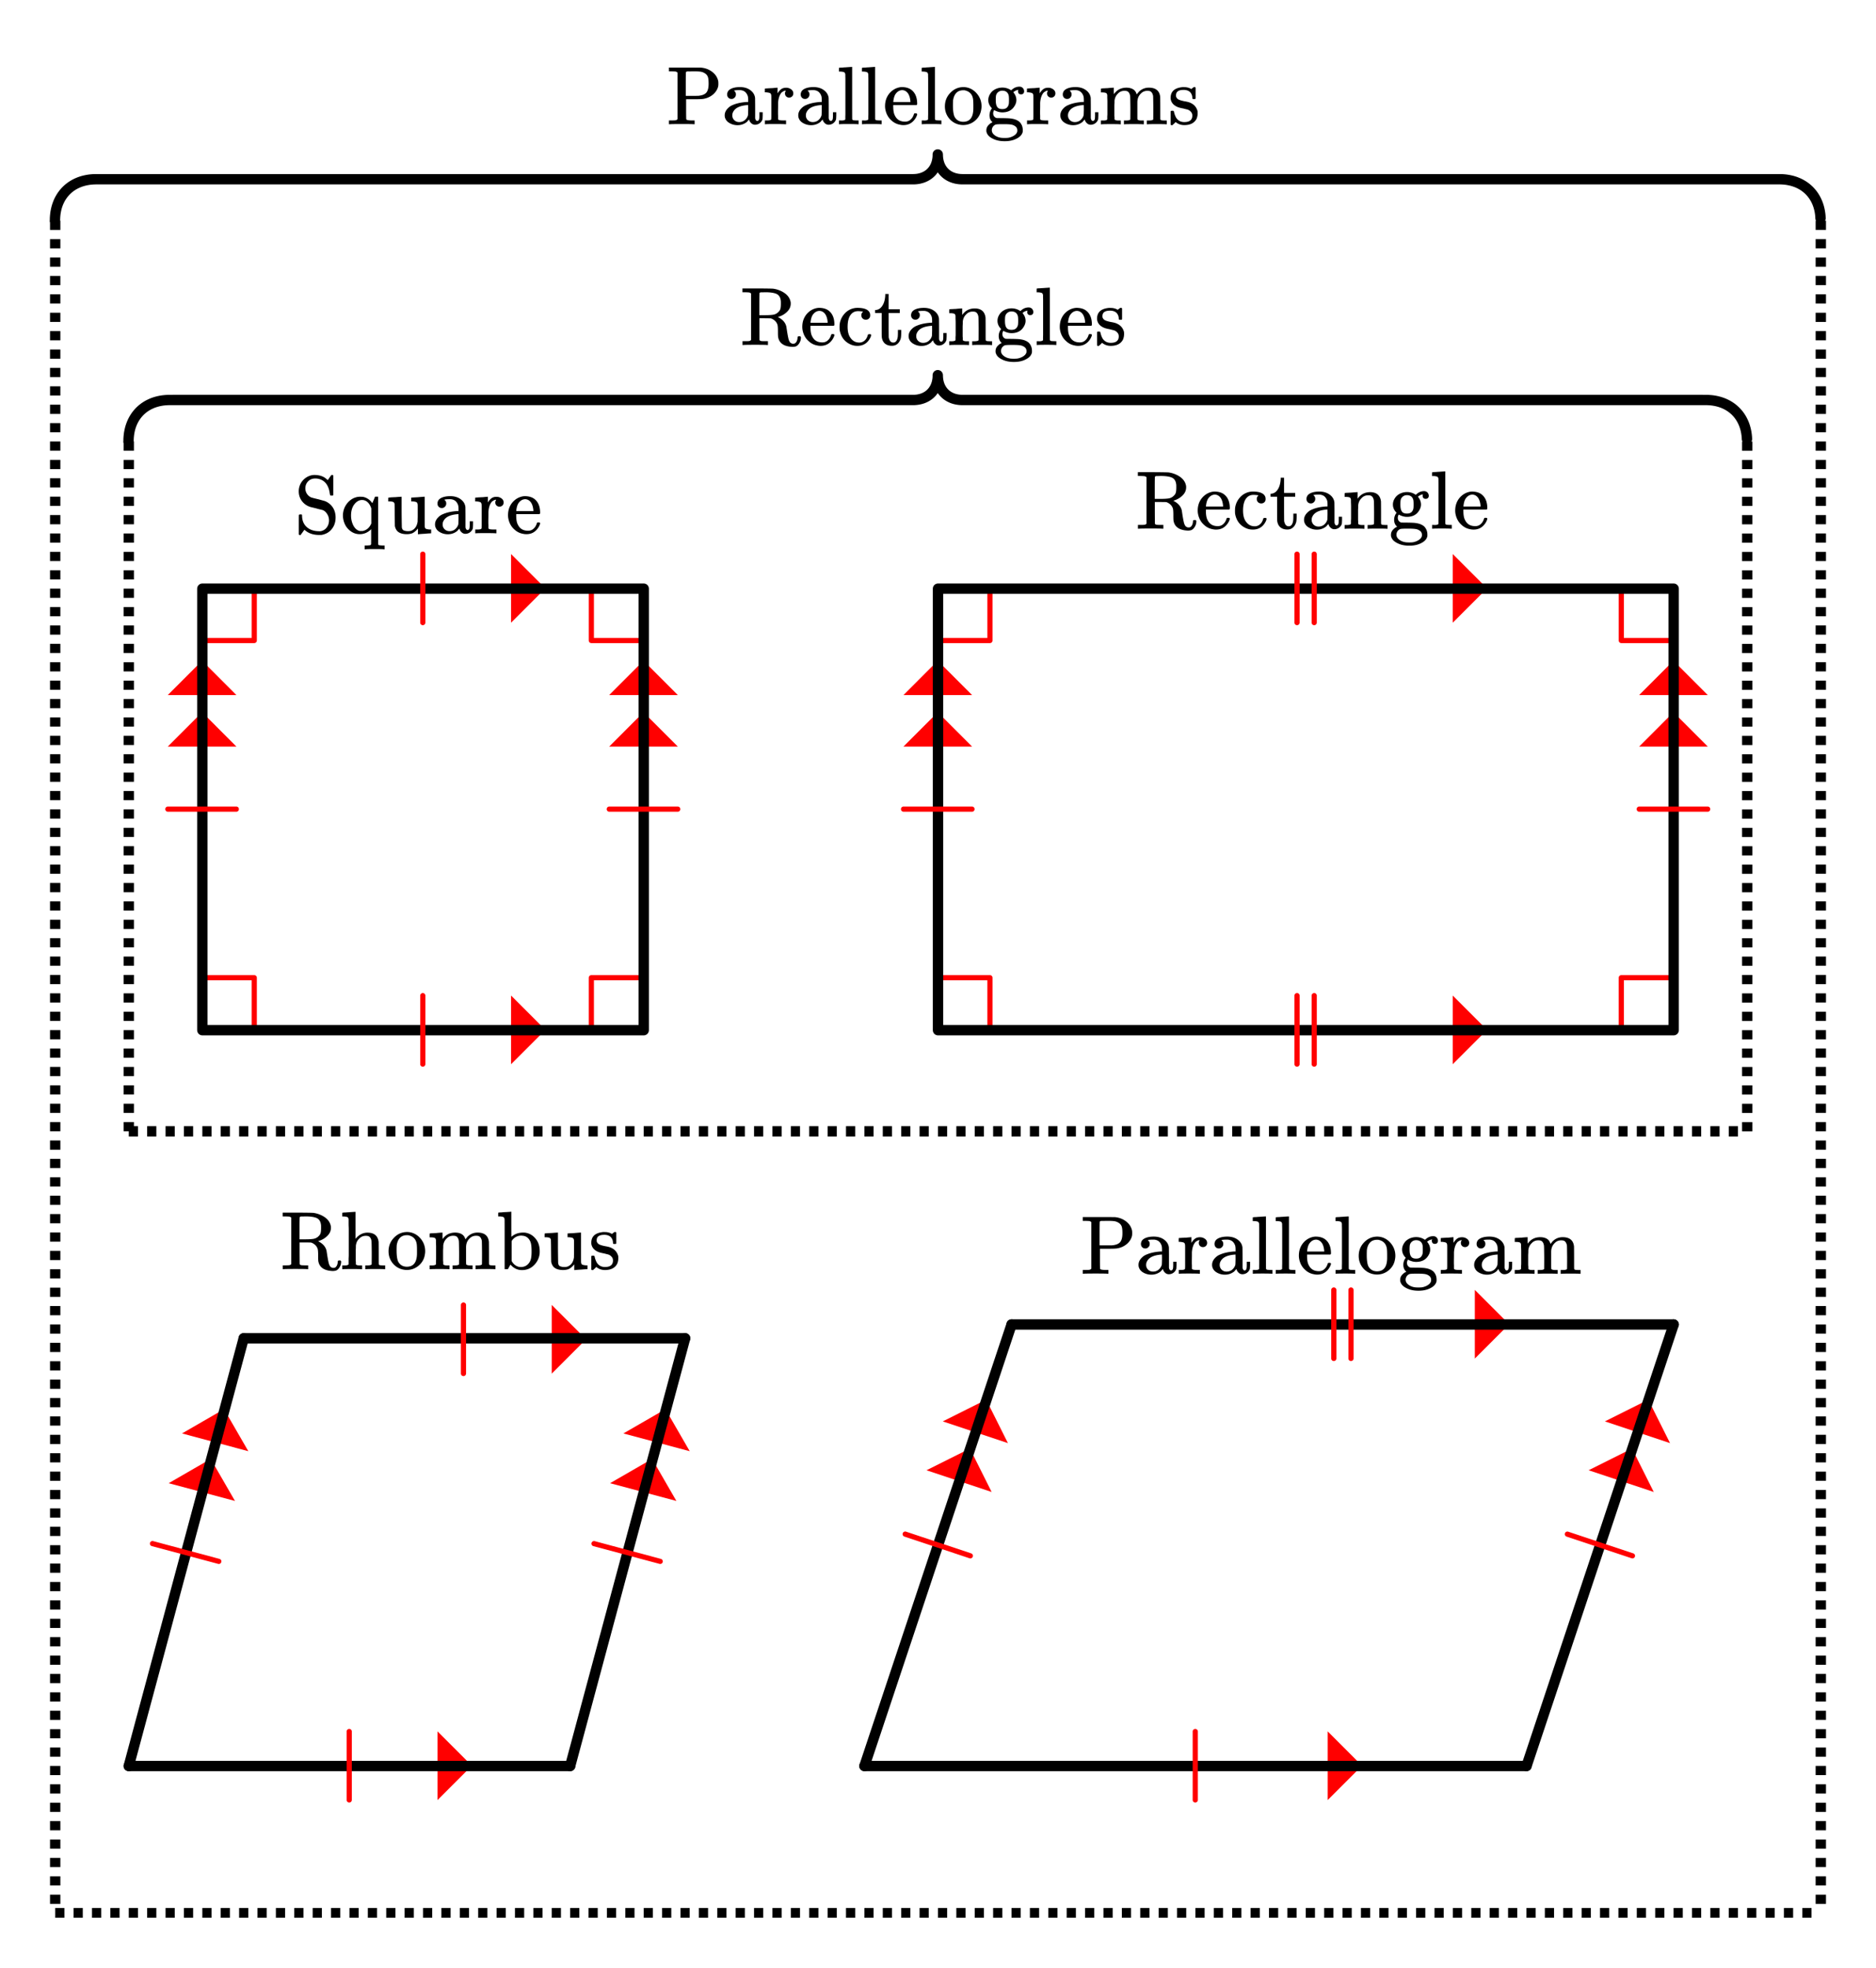
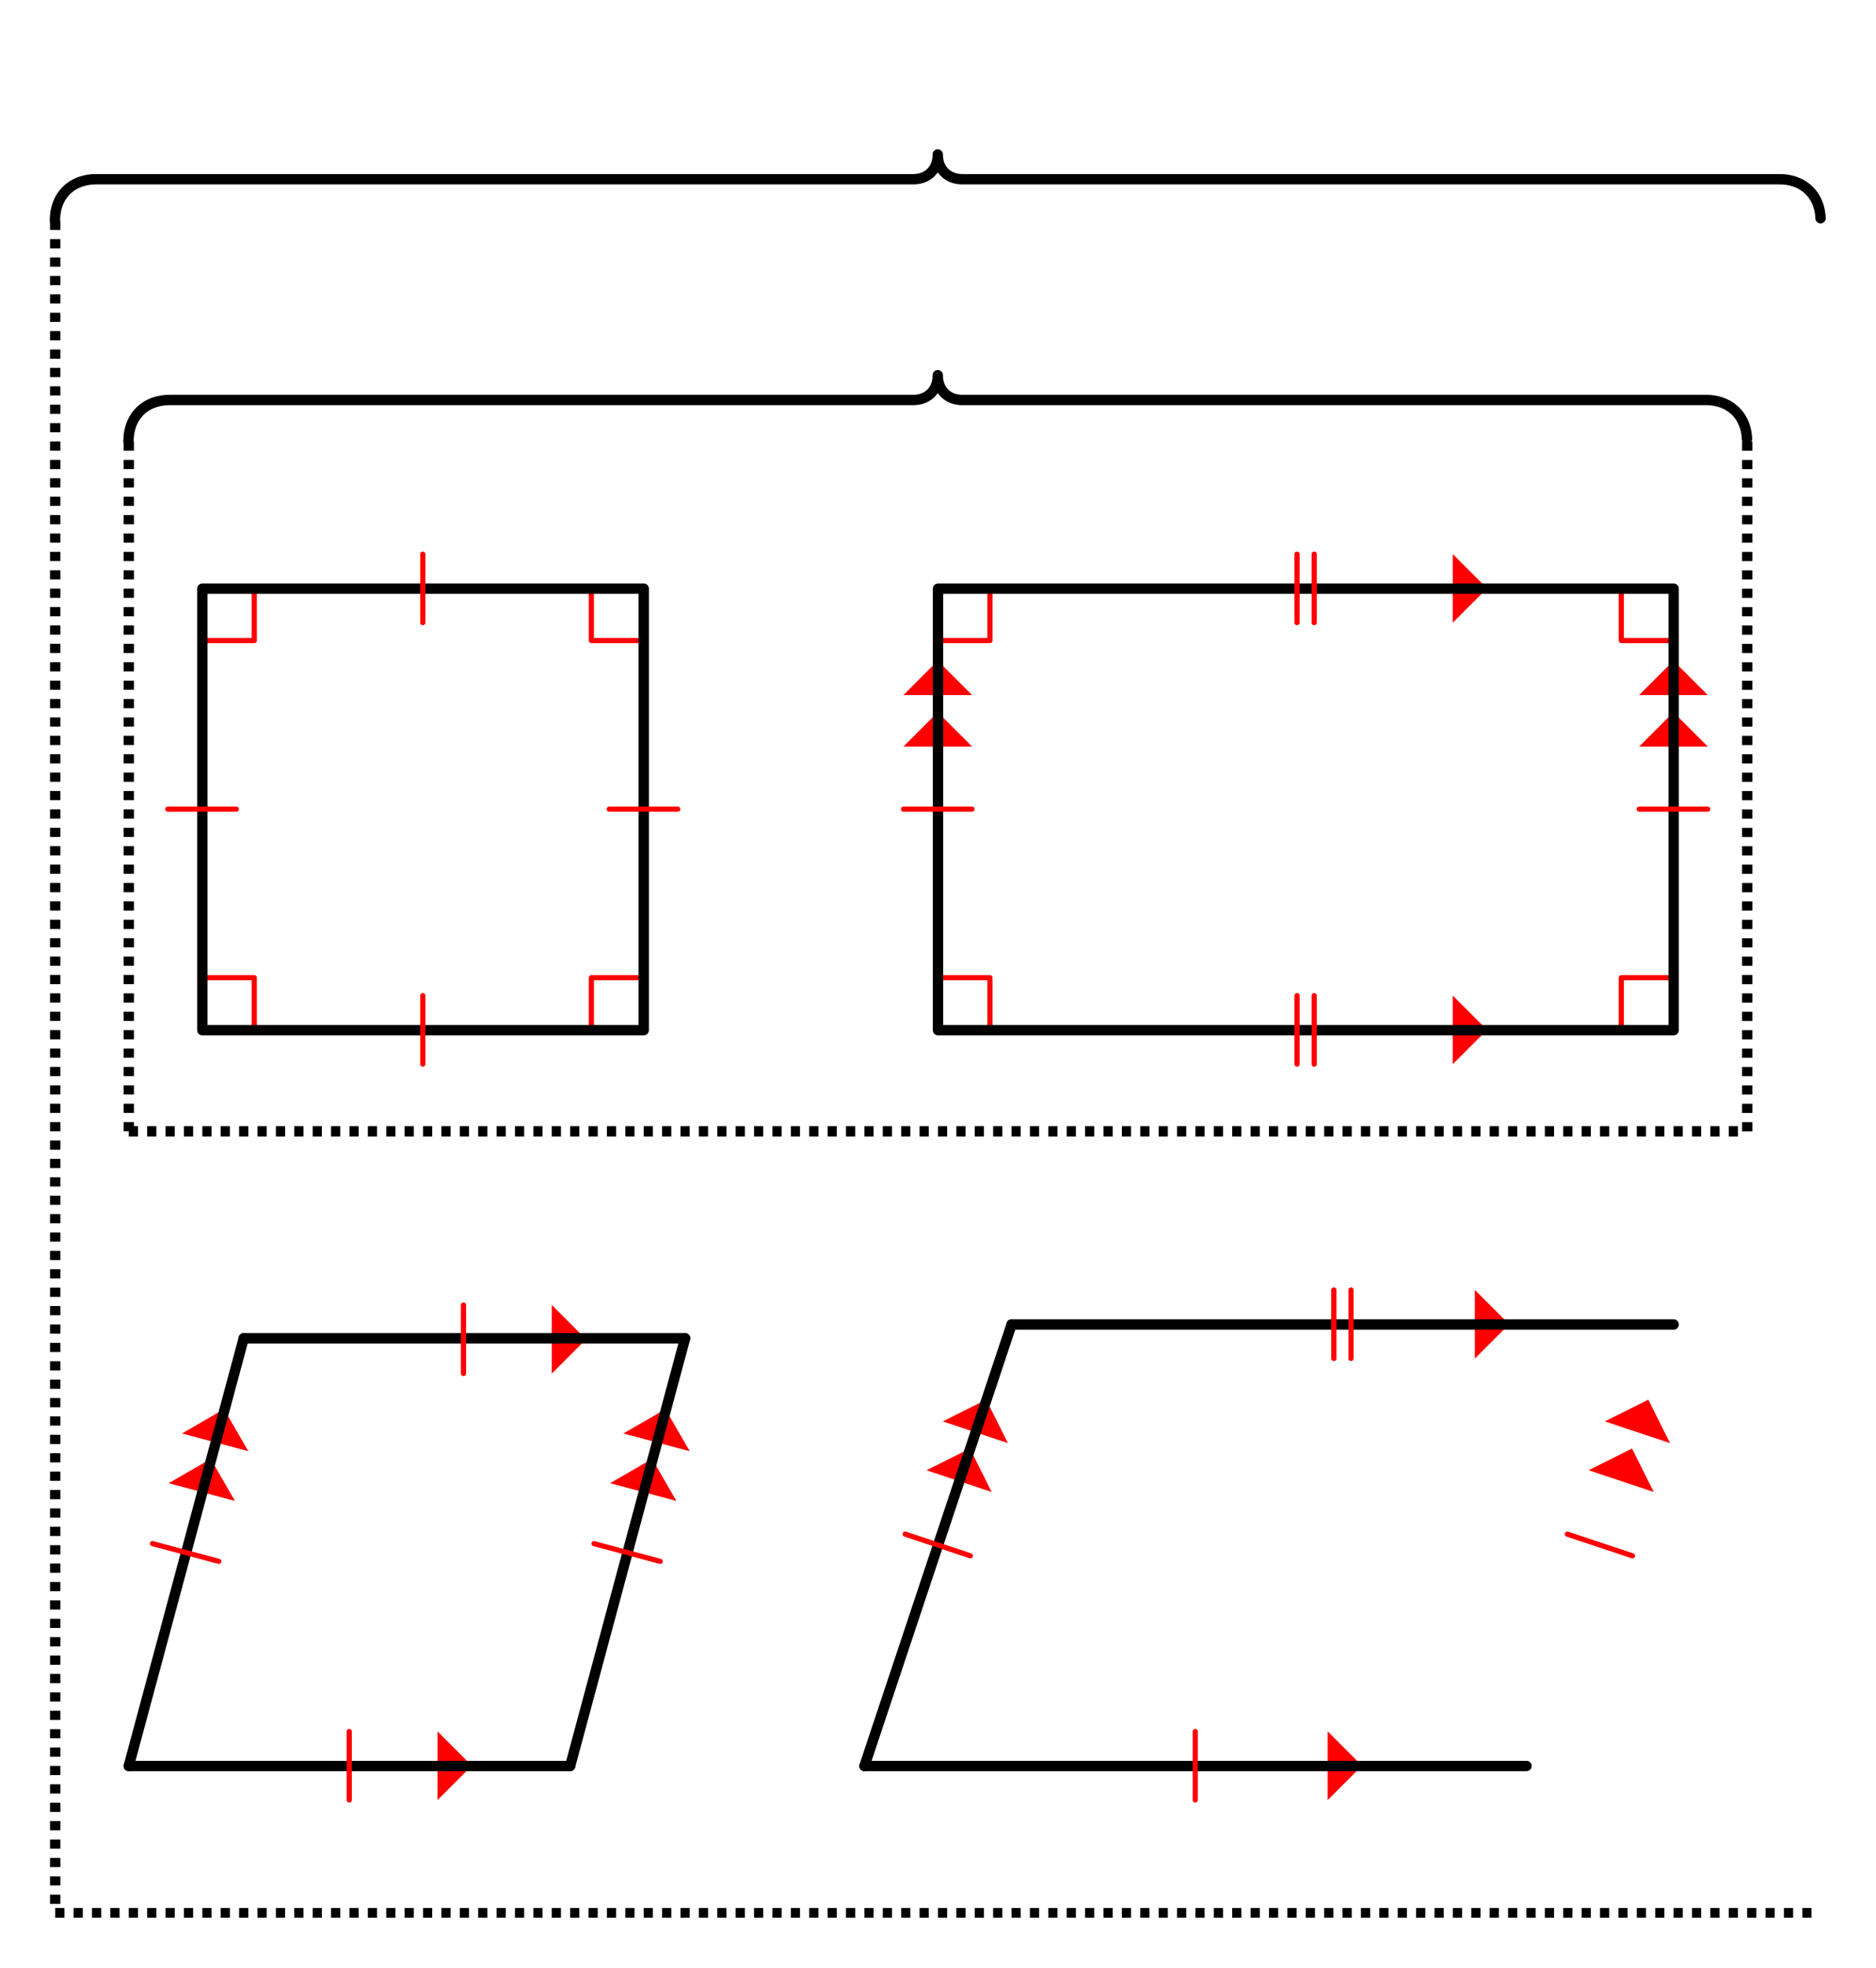
<svg xmlns="http://www.w3.org/2000/svg" width="407.891" height="427.875" viewBox="0 0 408 428">
  <defs>
    <clipPath id="a">
      <path d="M12 414h382v3H12zm0 0" />
    </clipPath>
  </defs>
  <path fill="#fff" d="M0 0h408v428H0z" />
-   <path d="M111.148 135.402V120.47l7.47 7.465zm0 0M132.484 151.137h14.934l-7.469-7.469zm0 0M132.484 162.336h14.934l-7.469-7.469zm0 0M111.148 216.469v14.933l7.47-7.464zm0 0M51.414 162.336H36.48l7.47-7.469zm0 0M51.414 151.137H36.48l7.47-7.469zm0 0" fill="red" />
  <path d="M43.95 212.594h11.343M55.293 212.594v11.344M55.293 127.934v11.343M55.293 139.277H43.949M139.95 139.277h-11.345M128.605 139.277v-11.343M128.605 223.938v-11.344M128.605 212.594h11.344" fill="none" stroke-width="1.125" stroke-linecap="round" stroke-linejoin="round" stroke="red" stroke-miterlimit="10" />
  <path d="M211.418 162.336h-14.934l7.465-7.469zm0 0M211.418 151.137h-14.934l7.465-7.469zm0 0M315.953 135.402V120.47l7.465 7.465zm0 0M356.488 151.137h14.934l-7.469-7.469zm0 0M356.488 162.336h14.934l-7.469-7.469zm0 0M315.953 216.469v14.933l7.465-7.464zm0 0" fill="red" />
  <path d="M203.95 212.594h11.343M215.293 212.594v11.344M215.293 127.934v11.343M215.293 139.277h-11.344M363.953 139.277H352.61M352.61 139.277v-11.343M352.61 223.938v-11.344M352.61 212.594h11.343" fill="none" stroke-width="1.125" stroke-linecap="round" stroke-linejoin="round" stroke="red" stroke-miterlimit="10" />
  <path d="M51.102 326.371l-14.422-3.867 9.144-5.277zm0 0M54.004 315.55l-14.426-3.863 9.145-5.28zm0 0M119.996 298.676v-14.934l7.465 7.469zm0 0M135.578 311.688l14.426 3.863-5.281-9.145zm0 0M132.68 322.504l14.425 3.867-5.28-9.144zm0 0M95.148 376.473v14.933l7.47-7.465zm0 0M215.664 324.414l-14.168-4.723 9.445-4.722zm0 0M219.207 313.79l-14.168-4.724 9.445-4.722zm0 0M320.754 295.406v-14.933l7.465 7.464zm0 0M349.04 309.066l14.167 4.723-4.723-9.445zm0 0M345.5 319.691l14.168 4.723-4.723-9.445zm0 0M288.754 376.473v14.933l7.465-7.465zm0 0" fill="red" />
  <path d="M44 128h96M140 128v96M140 224H44M44 224v-96M204 128h160M364 128v96M364 224H204M204 224v-96M53 291h96" fill="none" stroke-width="2.25" stroke-linecap="round" stroke="#000" />
  <path d="M149 291l-25 93" fill="red" stroke-width="2.25" stroke-linecap="round" stroke="#000" />
  <path d="M124 384H28" fill="none" stroke-width="2.25" stroke-linecap="round" stroke="#000" />
  <path d="M28 384l25-93" fill="red" stroke-width="2.25" stroke-linecap="round" stroke="#000" />
  <path d="M91.387 135.402V120.47a.563.563 0 0 1 1.125 0v14.933a.563.563 0 0 1-1.125 0zm0 0M132.484 175.375h14.934a.563.563 0 0 1 0 1.125h-14.934a.563.563 0 0 1 0-1.125zm0 0M92.512 216.469v14.933a.563.563 0 0 1-1.125 0V216.47a.563.563 0 0 1 1.125 0zm0 0M51.414 176.5H36.48a.563.563 0 0 1 0-1.125h14.934a.563.563 0 0 1 0 1.125zm0 0M211.418 176.5h-14.934a.563.563 0 0 1 0-1.125h14.934a.563.563 0 0 1 0 1.125zm0 0M356.488 175.375h14.934a.563.563 0 0 1 0 1.125h-14.934a.563.563 0 0 1 0-1.125zm0 0M286.383 216.469v14.933a.563.563 0 0 1-1.125 0V216.47a.563.563 0 0 1 1.125 0zm0 0M282.648 216.469v14.933a.563.563 0 0 1-1.125 0V216.47a.563.563 0 0 1 1.125 0zm0 0M281.523 135.402V120.47a.563.563 0 0 1 1.125 0v14.933a.563.563 0 0 1-1.125 0zm0 0M285.258 135.402V120.47a.563.563 0 0 1 1.125 0v14.933a.563.563 0 0 1-1.125 0zm0 0M100.234 298.676v-14.934a.563.563 0 0 1 1.125 0v14.934a.563.563 0 0 1-1.125 0zm0 0M129.305 335.098l14.425 3.867a.561.561 0 1 1-.289 1.086l-14.425-3.867a.563.563 0 0 1 .29-1.086zm0 0M76.512 376.473v14.933a.563.563 0 0 1-1.125 0v-14.933a.563.563 0 0 1 1.125 0zm0 0M47.438 340.05l-14.426-3.866a.561.561 0 1 1 .293-1.086l14.425 3.867a.559.559 0 0 1 .395.687.558.558 0 0 1-.688.399zm0 0" fill="red" />
  <path d="M220 288h144" fill="none" stroke-width="2.25" stroke-linecap="round" stroke="#000" />
-   <path d="M364 288l-32 96" fill="red" stroke-width="2.25" stroke-linecap="round" stroke="#000" />
  <path d="M332 384H188" fill="none" stroke-width="2.25" stroke-linecap="round" stroke="#000" />
  <path d="M188 384l32-96" fill="red" stroke-width="2.25" stroke-linecap="round" stroke="#000" />
  <path d="M210.855 338.832l-14.167-4.719a.568.568 0 0 1-.356-.715.568.568 0 0 1 .715-.355l14.164 4.723a.558.558 0 0 1 .355.71.556.556 0 0 1-.71.356zm0 0M289.523 295.406v-14.933a.563.563 0 0 1 1.125 0v14.933a.563.563 0 0 1-1.125 0zm0 0M293.258 295.406v-14.933a.563.563 0 0 1 1.125 0v14.933a.563.563 0 0 1-1.125 0zm0 0M341.047 333.043l14.168 4.723a.56.56 0 0 1 .355.71.558.558 0 0 1-.71.356l-14.169-4.719a.564.564 0 0 1 .355-1.07zm0 0M260.516 376.473v14.933a.563.563 0 0 1-1.125 0v-14.933a.563.563 0 0 1 1.125 0zm0 0" fill="red" />
  <path d="M10.82 47.91l.012-.476v-.047l.031-.469c0-.016 0-.031.004-.047l.047-.46c0-.016.004-.032.004-.048l.066-.449c.004-.016.008-.031.008-.047l.086-.437.012-.051.101-.426.012-.05.121-.415c.004-.015.008-.035.016-.05l.137-.403a.271.271 0 0 1 .02-.05l.151-.391a.271.271 0 0 0 .02-.051l.172-.379.023-.05.188-.364c.008-.02.02-.035.027-.05l.203-.352c.012-.02.02-.035.031-.051l.22-.34c.007-.016.019-.031.03-.047l.235-.324.035-.047.25-.312c.012-.016.023-.032.04-.047l.26-.297a.389.389 0 0 0 .04-.043l.281-.285c.016-.012.027-.028.043-.04l.293-.269c.016-.016.027-.027.043-.039l.309-.254.046-.035.32-.242c.016-.012.032-.024.048-.031l.336-.227c.015-.008.03-.02.046-.027l.352-.211c.016-.008.031-.02.047-.028l.363-.191a.21.21 0 0 1 .051-.027l.371-.176c.02-.008.035-.016.05-.02l.388-.16c.02-.008.035-.016.05-.02l.399-.144c.02-.004.035-.012.05-.016l.41-.125c.02-.003.036-.011.052-.015l.421-.106.051-.011.434-.09.05-.012.442-.07c.02-.004.035-.004.05-.008l.454-.055c.015 0 .031 0 .047-.004h.004l.465-.035h.046l.473-.015c.016-.004.027-.004.04-.004H195.02v1.125-1.125h3.652v1.125l-.04-1.125.286-.008.039 1.125-.086-1.125.281-.02.082 1.121-.129-1.117.274-.031.129 1.117-.18-1.11.27-.042.18 1.11-.231-1.102.262-.055.226 1.102-.277-1.09.254-.067.277 1.09-.328-1.074.246-.074.328 1.074-.379-1.059.242-.086.38 1.059-.43-1.04.23-.097.43 1.043-.48-1.02.226-.105.48 1.02-.53-.996.218-.114.527.993-.578-.965.211-.125.578.965-.625-.934.2-.137.624.938-.672-.903.196-.144.672.902-.72-.867.188-.152.715.863-.761-.828.18-.16.757.828-.8-.79.167-.171.801.789-.84-.746.16-.18.84.746-.879-.699.149-.191.879.703-.91-.657.14-.195.914.656-.95-.609.134-.203.945.61-.973-.563.121-.211.973.562-1-.515.113-.219 1 .512-1.023-.461.102-.227 1.023.461-1.047-.41.094-.234 1.047.41-1.067-.364.082-.242 1.067.364-1.082-.313.074-.246 1.078.309-1.094-.262.063-.254 1.094.262-1.106-.211.05-.266 1.106.215-1.113-.164.04-.27 1.112.164-1.117-.117.028-.273 1.117.113-1.121-.066.015-.282 1.125.067-1.125-.02.004-.289a1.125 1.125 0 0 1 2.25.023v.067-.09l.008.29-1.125.019 1.121-.067.02.282-1.125.066 1.12-.113.028.273-1.117.117 1.11-.164.042.27-1.113.164 1.102-.215.05.266-1.101.21 1.094-.261.058.254-1.094.262 1.082-.309.07.246-1.077.313 1.062-.364.082.242-1.062.364 1.046-.41.09.234-1.047.41 1.028-.46.101.226-1.023.46 1-.511.113.219-1.004.515.977-.562.12.21-.972.563.946-.61.129.204-.946.61.914-.657.14.195-.913.657.879-.703.152.191-.879.7.84-.747.16.18-.844.746.805-.79.168.173-.805.789.762-.828.176.16-.758.828.715-.863.187.152-.718.867.672-.902.19.144-.67.903.628-.938.2.137-.626.934.578-.965.207.125-.574.965.527-.993.22.114-.532.996.48-1.02.223.106-.476 1.02.43-1.044.23.098-.43 1.039.379-1.059.242.086-.379 1.059.328-1.074.246.074-.328 1.074.278-1.09.254.067-.278 1.09.227-1.102.261.055-.23 1.101.18-1.11.27.044-.184 1.11.132-1.118.274.031-.133 1.117.086-1.12.277.019-.082 1.125.04-1.125.285.008-.04 1.125v-1.125h3.649v1.125-1.125H383.44a1.125 1.125 0 1 1 0 2.25 1.125 1.125 0 0 1 0-2.25h3.715c.012 0 .024 0 .035.004l.477.015h.047l.465.035a.19.19 0 0 0 .047.004l.457.055c.015.004.03.004.046.008l.446.07.05.012.434.09.047.011.422.106c.02.004.035.012.05.015l.41.125c.02.004.036.012.052.016l.402.145a.239.239 0 0 1 .047.02l.387.16c.02.003.035.011.05.019l.375.176a.21.21 0 0 1 .051.027l.363.191c.016.008.032.02.047.028l.348.21c.02.008.035.02.05.028l.337.227c.015.007.03.02.047.03l.32.243.047.035.308.254c.012.012.028.023.043.04l.293.269c.016.011.028.027.043.039l.278.285a.389.389 0 0 1 .039.043l.265.297c.016.015.028.03.04.047l.25.312a.415.415 0 0 0 .034.043v.004l.235.324c.012.016.02.031.031.047l.219.34c.012.016.02.031.031.05l.203.352a.696.696 0 0 0 .028.051l.183.363c.012.02.02.035.027.051l.168.379.024.05.152.391c.008.016.012.036.02.051l.137.403c.003.015.011.035.015.05l.121.414.012.051.101.426.012.05.082.438a.196.196 0 0 1 .008.047l.066.45c.004.015.004.03.008.046l.047.461c0 .016.004.031.004.047l.027.469a1.124 1.124 0 1 1-2.246.136l-.027-.468 1.125-.07-1.121.117-.047-.461 1.117-.114-1.113.164-.063-.449 1.114-.164-1.106.215-.086-.438 1.106-.214-1.094.261-.102-.425 1.094-.262-1.082.312-.12-.414 1.081-.312-1.062.363-.141-.406 1.066-.36-1.046.41-.153-.39 1.047-.41-1.027.46-.172-.378 1.027-.461-1 .512-.187-.368 1-.511-.977.558-.203-.351.977-.563-.946.61-.219-.34.946-.61-.914.657-.235-.325.914-.656-.878.7-.25-.313.878-.703-.843.75-.266-.301.844-.746-.801.789-.281-.285.8-.79-.757.829-.297-.27.762-.828-.72.867-.308-.254.719-.867-.672.903-.32-.243.672-.902-.63.938-.331-.227.625-.934-.578.965-.352-.21.578-.965-.527.996-.363-.196.53-.992-.48 1.02-.375-.18.48-1.016-.429 1.04-.387-.16.43-1.04-.379 1.059-.402-.14.379-1.063-.328 1.078-.41-.125.328-1.078-.278 1.09-.422-.106.278-1.09-.23 1.102-.434-.09.23-1.102-.18 1.11-.445-.075.18-1.109-.133 1.117-.453-.054.133-1.118-.086 1.125-.465-.035.082-1.12-.035 1.12-.477-.015.04-1.125v1.125h-3.716v-1.125 1.125h-174.25l-.285-.012h-.047l-.277-.023c-.016 0-.031 0-.047-.004l-.273-.032c-.02-.004-.035-.004-.051-.007l-.266-.043c-.015-.004-.03-.004-.047-.008l-.261-.055-.051-.012-.254-.066-.047-.012-.25-.074c-.015-.008-.031-.012-.047-.02l-.242-.085c-.016-.004-.031-.012-.05-.016v-.004l-.231-.094-.05-.023-.224-.106a.636.636 0 0 1-.05-.023l-.22-.117c-.015-.008-.03-.016-.046-.028l-.21-.125a.326.326 0 0 1-.048-.03l-.203-.134a.326.326 0 0 0-.047-.03v-.005l-.191-.14-.047-.036-.184-.156-.043-.035-.175-.164c-.016-.012-.028-.027-.043-.04l-.168-.171a.428.428 0 0 1-.04-.043l-.16-.18c-.011-.011-.023-.027-.035-.043l-.152-.187-.035-.047-.14-.195a.326.326 0 0 0-.032-.047l-.133-.203c-.008-.016-.02-.032-.027-.047v-.004l-.121-.211c-.012-.016-.02-.031-.028-.047l-.113-.223-.023-.046-.102-.23-.023-.048-.09-.234c-.008-.02-.016-.035-.02-.051l-.082-.242c-.008-.016-.012-.035-.015-.05l-.07-.25c-.009-.017-.012-.032-.016-.048v-.004l-.059-.254c-.008-.015-.008-.03-.012-.047v-.003l-.05-.262c-.004-.016-.008-.031-.008-.047l-.04-.27c-.003-.015-.007-.03-.007-.046l-.028-.278c-.003-.015-.003-.031-.003-.047l-.02-.28v-.048l-.008-.285 1.125-.023 1.125.023-.004.285c0 .016 0 .032-.004.047l-.015.281c0 .016-.004.032-.004.047l-.027.278c-.004.015-.004.03-.008.046l-.04.27c-.003.016-.003.031-.007.047l-.05.262-.013.05-.058.254c-.004.02-.012.035-.016.051l-.07.25c-.004.016-.012.035-.016.05l-.082.243c-.008.016-.012.031-.02.05l-.093.235c-.004.016-.012.031-.02.051v-.004l-.101.23-.024.047-.113.223c-.008.016-.02.031-.027.047l-.121.21c-.012.02-.02.036-.032.052l-.129.203-.035.047-.14.195-.035.047-.149.187c-.012.016-.023.032-.035.043l-.16.18a.428.428 0 0 1-.04.043l-.167.172c-.016.012-.028.027-.043.039l-.176.164-.043.035-.187.156a.415.415 0 0 1-.043.036l-.196.14-.047.035-.199.133a.326.326 0 0 1-.047.031l-.21.125a.21.21 0 0 1-.051.028l-.215.117-.051.023-.223.106c-.02.008-.035.015-.05.023l-.235.094c-.016.008-.031.016-.047.02h-.004l-.238.085c-.016.008-.031.012-.05.02l-.247.074-.047.012h-.004l-.254.066-.046.012-.262.055c-.016.004-.031.004-.047.008l-.27.043c-.015.003-.03.003-.046.007l-.274.032c-.015.004-.031.004-.047.004l-.28.023h-.044l-.289.012H24.461v-1.125 1.125h-3.715v-1.125l.04 1.125-.477.015-.04-1.12.086 1.12-.464.035-.086-1.125.133 1.118-.458.054-.128-1.117.18 1.11-.446.074-.18-1.11.227 1.102-.434.09-.226-1.102.277 1.09-.422.105-.277-1.09.328 1.079-.414.125-.328-1.078.379 1.062-.399.14-.379-1.058.43 1.04-.387.16-.43-1.04.481 1.016-.375.18-.48-1.02.527.992-.36.196-.527-.996.574.964-.347.211-.578-.965.625.934-.336.227-.625-.938.672.902-.32.243-.673-.903.715.867-.308.254-.715-.867.761.828-.296.27-.762-.828.805.789-.282.285-.8-.79.84.747-.266.3-.84-.75.879.704-.25.312-.88-.699.915.656-.234.325-.914-.657.945.61-.219.34-.945-.61.972.563-.203.351-.972-.558 1 .511-.188.368-1-.512 1.024.46-.168.38-1.028-.461 1.047.41-.152.39-1.047-.41 1.062.36-.136.402-1.063-.36 1.078.313-.117.414-1.082-.312 1.094.262-.102.425-1.093-.261 1.105.214-.086.438-1.105-.215 1.113.164-.066.45-1.114-.165 1.121.114-.047.46-1.12-.117 1.124.07-.03.47-1.122-.07 1.125.023-.012.48a1.122 1.122 0 0 1-1.144 1.102 1.129 1.129 0 0 1-1.106-1.149zm0 0M26.824 95.91l.008-.476v-.047l.031-.469c0-.016 0-.031.004-.047l.047-.46c0-.016.004-.032.004-.048h.004l.062-.449c.004-.016.008-.031.008-.047h.004l.082-.437.012-.051.101-.426.012-.05.121-.415c.004-.015.008-.031.016-.05l.137-.403a.271.271 0 0 1 .02-.05l.151-.391c.008-.016.016-.031.024-.051l.168-.379.023-.047.188-.367.027-.05.203-.352c.012-.016.02-.032.032-.047l.218-.344c.008-.016.02-.031.032-.047l.234-.324.035-.047.25-.312c.012-.016.023-.032.04-.043l.26-.301.044-.043.277-.285c.016-.012.027-.028.043-.04l.293-.269c.016-.012.031-.027.043-.039l.309-.254.047-.035.32-.242c.015-.008.031-.02.047-.031l.336-.223a.326.326 0 0 1 .047-.031l.351-.211a.291.291 0 0 0 .047-.028l.363-.191c.016-.008.031-.016.051-.023l.375-.176c.016-.012.031-.016.047-.024l.387-.16c.02-.008.035-.012.05-.02l.399-.14c.02-.008.035-.012.05-.02l.415-.125.047-.011.421-.11.051-.011.434-.09c.015-.004.031-.008.05-.008l.446-.074c.016-.004.031-.004.047-.008l.453-.05c.016-.005.035-.005.05-.005l.465-.035c.016-.004.032-.004.047-.004l.473-.015h.04l3.394-.004H195.34v1.125-1.125h3.332v1.125l-.04-1.125.286-.008.039 1.125-.086-1.121.281-.024.082 1.121-.129-1.117.274-.031.129 1.117-.18-1.11.27-.042.18 1.11-.231-1.102.262-.055.226 1.102-.277-1.09.254-.063.277 1.09-.328-1.078.246-.074.328 1.074-.379-1.059.242-.086.38 1.059-.43-1.04.23-.093.43 1.04-.48-1.02.226-.106.48 1.02-.53-.992.218-.118.527.993-.578-.965.211-.125.578.965-.625-.934.2-.137.624.938-.672-.903.196-.144.672.902-.72-.867.188-.152.715.867-.761-.828.18-.164.757.828-.8-.79.167-.167.801.789-.84-.75.16-.176.84.746-.879-.703.149-.188.879.704-.91-.66.14-.196.914.656-.95-.609.134-.203.945.61-.973-.563.121-.211.973.562-1-.511.113-.223 1 .516-1.023-.465.102-.227 1.023.461-1.047-.41.094-.234 1.047.41-1.067-.36.082-.242 1.067.36-1.082-.309.074-.25 1.078.312-1.094-.261.063-.258 1.094.262-1.106-.211.05-.262 1.106.21-1.113-.163.04-.27 1.112.164-1.117-.113.028-.277 1.117.117-1.121-.07.015-.282 1.125.07-1.125-.023.004-.289a1.125 1.125 0 0 1 2.25.023v.067-.09l.008.29-1.125.023 1.121-.07.02.28-1.125.071 1.12-.117.028.277-1.117.113 1.11-.164.042.27-1.113.164 1.102-.211.05.262-1.101.21 1.094-.261.058.258-1.094.261 1.082-.312.07.25-1.077.309 1.062-.36.082.242-1.062.36 1.046-.41.09.234-1.047.41 1.028-.46.101.226-1.023.465 1-.516.113.223-1.004.511.977-.562.12.21-.972.563.946-.61.129.204-.946.61.914-.657.14.195-.913.66.879-.703.152.188-.879.703.84-.746.16.176-.844.75.805-.79.168.169-.805.789.762-.828.176.164-.758.828.715-.867.187.152-.718.867.672-.902.19.144-.67.903.628-.938.2.137-.626.934.578-.965.207.125-.574.965.527-.993.22.118-.532.992.48-1.02.223.106-.476 1.02.43-1.04.23.094-.43 1.039.379-1.059.238.086-.375 1.059.328-1.074.246.074-.328 1.078.278-1.09.254.063-.278 1.09.227-1.102.261.055-.23 1.101.18-1.11.27.044-.184 1.11.132-1.118.274.031-.133 1.117.086-1.12.277.023-.082 1.12.04-1.124.285.008-.04 1.125v-1.125h3.329v1.125-1.125h155.203a1.125 1.125 0 1 1 0 2.25 1.125 1.125 0 0 1 0-2.25l3.394.004h.035l.477.015a.19.19 0 0 1 .047.004l.465.035a.19.19 0 0 1 .047.004l.457.05c.015.005.03.005.046.009l.446.074c.015 0 .035.004.05.008l.434.09.047.011.422.11.05.011.41.125c.02.008.036.012.052.016v.004l.398.14c.02.008.035.012.05.02l.388.16c.02.008.035.012.05.02v.004l.375.175.051.024.36.191c.019.012.035.02.05.028l.348.21c.016.008.035.02.05.032l.333.223c.02.011.035.023.047.03l.324.243.047.035.304.254c.016.012.032.027.047.04l.293.269c.016.011.028.027.043.039l.278.285a.389.389 0 0 1 .039.043l.265.3a.428.428 0 0 1 .04.044l.25.312.034.047.235.324c.012.016.02.031.031.047l.219.344c.012.015.02.031.031.047l.203.351.024.051.187.367c.012.016.02.031.027.047h-.003l.171.379c.008.02.016.035.024.05l.152.391c.008.02.012.036.02.051l.137.403c.003.019.011.035.015.05l.117.414c.008.02.012.035.016.051l.101.426.012.05.082.438a.196.196 0 0 1 .008.047l.066.45c.004.015.004.03.008.046l.047.461c0 .016.004.031.004.047l.027.469a1.124 1.124 0 1 1-2.246.136l-.027-.468 1.121-.067-1.117.114-.047-.457 1.117-.118-1.113.164-.067-.449 1.114-.164-1.102.215-.086-.438 1.106-.214-1.094.261-.102-.425 1.094-.262-1.082.312-.12-.414 1.081-.312-1.066.363-.137-.402 1.066-.364-1.046.41-.153-.39 1.047-.41-1.027.46-.172-.378 1.027-.461-1.004.512-.183-.368 1-.511-.977.562-.203-.355.977-.559-.946.61-.219-.344.946-.61-.914.66-.235-.328.914-.656-.878.703-.25-.316.878-.7-.843.747-.266-.301.844-.746-.805.789-.277-.285.8-.79-.761.829-.293-.27.762-.828-.72.867-.308-.254.719-.867-.672.903-.324-.243.672-.902-.625.938-.336-.227.625-.934-.574.965-.352-.207.578-.965-.527.993-.363-.196.527-.992-.477 1.02-.375-.176.48-1.02-.429 1.04-.387-.16.426-1.04-.375 1.059-.402-.14.379-1.06-.328 1.075-.41-.125.328-1.074-.278 1.09-.422-.11.278-1.09-.23 1.102-.434-.09.23-1.102-.18 1.11-.445-.07.18-1.114-.133 1.117-.453-.05.133-1.118-.086 1.121-.465-.035.082-1.12-.035 1.124-.477-.02.04-1.12v1.125l-3.395-.004v-1.125 1.125H209.19l-.285-.008c-.015-.004-.031-.004-.047-.004l-.277-.02c-.016-.004-.031-.004-.047-.007l-.273-.032a.198.198 0 0 1-.051-.007l-.266-.043a.196.196 0 0 1-.047-.008l-.261-.055-.051-.012-.254-.062c-.016-.004-.031-.012-.047-.016l-.25-.074c-.015-.004-.031-.012-.047-.016l-.242-.086c-.016-.007-.031-.015-.05-.02l-.231-.097c-.016-.008-.035-.011-.05-.02l-.224-.109a.636.636 0 0 1-.05-.023l-.22-.113c-.015-.012-.03-.02-.046-.032l-.21-.125c-.017-.007-.032-.02-.048-.027l-.203-.137-.047-.03-.191-.145-.047-.036-.184-.152a.389.389 0 0 0-.043-.039l-.175-.164c-.016-.012-.028-.024-.043-.04l-.168-.171-.04-.04-.16-.179-.035-.047-.152-.187-.035-.043-.14-.2a.326.326 0 0 0-.032-.046l-.133-.203c-.008-.016-.02-.032-.027-.047l-.121-.215c-.012-.016-.02-.031-.028-.047l-.113-.219c-.008-.02-.016-.035-.023-.05l-.102-.227-.023-.05-.09-.235a.271.271 0 0 1-.02-.051l-.082-.242a.193.193 0 0 1-.015-.05l-.07-.25c-.009-.017-.012-.032-.016-.048l-.059-.258c-.008-.015-.008-.03-.012-.046l-.05-.266c-.004-.016-.008-.031-.008-.047l-.04-.27c-.003-.015-.007-.03-.007-.046l-.028-.278c-.003-.015-.003-.031-.003-.047l-.02-.28v-.048l-.008-.285 1.125-.023 1.125.023-.004.285c0 .016 0 .031-.004.047l-.015.281c0 .016-.004.032-.004.047l-.027.278c-.004.015-.004.03-.008.046l-.04.27c-.003.016-.003.031-.007.047l-.05.266-.013.046-.058.258c-.004.016-.012.031-.016.051v-.004l-.07.25c-.004.02-.012.035-.016.05l-.082.243c-.008.016-.012.035-.02.05l-.093.235a.271.271 0 0 1-.02.051l-.101.227-.024.05-.113.22c-.008.015-.02.03-.027.046l-.121.215c-.012.015-.02.031-.032.047l-.129.203-.035.047-.14.199c-.012.016-.024.027-.035.043l-.149.187-.035.047-.16.18-.04.039-.167.172a.389.389 0 0 1-.043.039l-.176.164a.389.389 0 0 0-.043.039l-.187.152a.415.415 0 0 1-.043.036l-.196.144c-.015.012-.031.02-.047.031l-.199.137c-.015.008-.031.02-.047.027l-.21.125c-.016.012-.032.02-.051.032l-.215.113c-.016.008-.035.016-.051.027v-.004l-.223.11c-.02.008-.035.011-.05.02l-.235.097c-.016.008-.031.012-.047.02h-.004l-.238.085c-.016.004-.031.012-.05.016l-.247.074c-.015.004-.031.012-.047.016h-.004l-.254.062-.046.012-.262.055c-.016.004-.031.008-.047.008l-.27.043a.196.196 0 0 1-.046.007l-.274.032c-.015.004-.031.004-.047.007l-.28.02a.16.16 0 0 0-.044.004l-.289.008H40.141v-1.125 1.125l-3.395.004v-1.125l.04 1.12-.477.02-.04-1.125.086 1.121-.464.035-.086-1.12.133 1.117-.458.05-.128-1.117.18 1.113-.446.07-.18-1.109.227 1.102-.434.09-.226-1.102.277 1.09-.422.11-.277-1.09.328 1.074-.41.125-.332-1.074.379 1.058-.399.14-.379-1.058.43 1.04-.387.16-.43-1.04.481 1.02-.375.176-.48-1.02.53.992-.362.196-.528-.993.574.965-.347.207-.578-.965.625.934-.336.227-.625-.938.672.902-.32.243-.673-.903.715.868-.308.253-.715-.867.762.828-.297.27-.758-.828.8.789-.28.285-.801-.79.84.747-.262.3-.844-.745.879.699-.25.316-.88-.703.915.656-.234.329-.914-.66.945.609-.219.344-.945-.61.972.559-.203.355-.972-.562 1 .511-.188.368-1-.512 1.024.46-.168.38-1.028-.461 1.047.41-.152.39-1.047-.41 1.062.364-.136.402-1.063-.363 1.078.312-.117.414-1.082-.312 1.094.262-.102.425-1.093-.261 1.105.214-.086.438-1.105-.215 1.113.164-.066.45-1.114-.165 1.121.118-.047.457-1.12-.114 1.124.067-.03.468-1.122-.066 1.125.02-.012.48a1.122 1.122 0 1 1-2.246-.047zm0 0" />
  <path d="M29.125 96v2h-2.25v-2zm0 4v2h-2.25v-2zm0 4v2h-2.25v-2zm0 4v2h-2.25v-2zm0 4v2h-2.25v-2zm0 4v2h-2.25v-2zm0 4v2h-2.25v-2zm0 4v2h-2.25v-2zm0 4v2h-2.25v-2zm0 4v2h-2.25v-2zm0 4v2h-2.25v-2zm0 4v2h-2.25v-2zm0 4v2h-2.25v-2zm0 4v2h-2.25v-2zm0 4v2h-2.25v-2zm0 4v2h-2.25v-2zm0 4v2h-2.25v-2zm0 4v2h-2.25v-2zm0 4v2h-2.25v-2zm0 4v2h-2.25v-2zm0 4v2h-2.25v-2zm0 4v2h-2.25v-2zm0 4v2h-2.25v-2zm0 4v2h-2.25v-2zm0 4v2h-2.25v-2zm0 4v2h-2.25v-2zm0 4v2h-2.25v-2zm0 4v2h-2.25v-2zm0 4v2h-2.25v-2zm0 4v2h-2.25v-2zm0 4v2h-2.25v-2zm0 4v2h-2.25v-2zm0 4v2h-2.25v-2zm0 4v2h-2.25v-2zm0 4v2h-2.25v-2zm0 4v2h-2.25v-2zm0 4v2h-2.25v-2zm0 4v2h-2.25v-2zm0 0" />
  <path d="M28 244.875h2v2.25h-2zm4 0h2v2.25h-2zm4 0h2v2.25h-2zm4 0h2v2.25h-2zm4 0h2v2.25h-2zm4 0h2v2.25h-2zm4 0h2v2.25h-2zm4 0h2v2.25h-2zm4 0h2v2.25h-2zm4 0h2v2.25h-2zm4 0h2v2.25h-2zm4 0h2v2.25h-2zm4 0h2v2.25h-2zm4 0h2v2.25h-2zm4 0h2v2.25h-2zm4 0h2v2.25h-2zm4 0h2v2.25h-2zm4 0h2v2.25h-2zm4 0h2v2.25h-2zm4 0h2v2.25h-2zm4 0h2v2.25h-2zm4 0h2v2.25h-2zm4 0h2v2.25h-2zm4 0h2v2.25h-2zm4 0h2v2.25h-2zm4 0h2v2.25h-2zm4 0h2v2.25h-2zm4 0h2v2.25h-2zm4 0h2v2.25h-2zm4 0h2v2.25h-2zm4 0h2v2.25h-2zm4 0h2v2.25h-2zm4 0h2v2.25h-2zm4 0h2v2.25h-2zm4 0h2v2.25h-2zm4 0h2v2.25h-2zm4 0h2v2.25h-2zm4 0h2v2.25h-2zm4 0h2v2.25h-2zm4 0h2v2.25h-2zm4 0h2v2.25h-2zm4 0h2v2.25h-2zm4 0h2v2.25h-2zm4 0h2v2.25h-2zm4 0h2v2.25h-2zm4 0h2v2.25h-2zm4 0h2v2.25h-2zm4 0h2v2.25h-2zm4 0h2v2.25h-2zm4 0h2v2.25h-2zm4 0h2v2.25h-2zm4 0h2v2.25h-2zm4 0h2v2.25h-2zm4 0h2v2.25h-2zm4 0h2v2.25h-2zm4 0h2v2.25h-2zm4 0h2v2.25h-2zm4 0h2v2.25h-2zm4 0h2v2.25h-2zm4 0h2v2.25h-2zm4 0h2v2.25h-2zm4 0h2v2.25h-2zm4 0h2v2.25h-2zm4 0h2v2.25h-2zm4 0h2v2.25h-2zm4 0h2v2.25h-2zm4 0h2v2.25h-2zm4 0h2v2.25h-2zm4 0h2v2.25h-2zm4 0h2v2.25h-2zm4 0h2v2.25h-2zm4 0h2v2.25h-2zm4 0h2v2.25h-2zm4 0h2v2.25h-2zm4 0h2v2.25h-2zm4 0h2v2.25h-2zm4 0h2v2.25h-2zm4 0h2v2.25h-2zm4 0h2v2.25h-2zm4 0h2v2.25h-2zm4 0h2v2.25h-2zm4 0h2v2.25h-2zm4 0h2v2.25h-2zm4 0h2v2.25h-2zm4 0h2v2.25h-2zm4 0h2v2.25h-2zm4 0h2v2.25h-2zm4 0h2v2.25h-2zm0 0M378.875 246v-2h2.25v2zm0-4v-2h2.25v2zm0-4v-2h2.25v2zm0-4v-2h2.25v2zm0-4v-2h2.25v2zm0-4v-2h2.25v2zm0-4v-2h2.25v2zm0-4v-2h2.25v2zm0-4v-2h2.25v2zm0-4v-2h2.25v2zm0-4v-2h2.25v2zm0-4v-2h2.25v2zm0-4v-2h2.25v2zm0-4v-2h2.25v2zm0-4v-2h2.25v2zm0-4v-2h2.25v2zm0-4v-2h2.25v2zm0-4v-2h2.25v2zm0-4v-2h2.25v2zm0-4v-2h2.25v2zm0-4v-2h2.25v2zm0-4v-2h2.25v2zm0-4v-2h2.25v2zm0-4v-2h2.25v2zm0-4v-2h2.25v2zm0-4v-2h2.25v2zm0-4v-2h2.25v2zm0-4v-2h2.25v2zm0-4v-2h2.25v2zm0-4v-2h2.25v2zm0-4v-2h2.25v2zm0-4v-2h2.25v2zm0-4v-2h2.25v2zm0-4v-2h2.25v2zm0-4v-2h2.25v2zm0-4v-2h2.25v2zm0-4v-2h2.25v2zm0-4v-2h2.25v2zm0 0M13.125 48v2h-2.25v-2zm0 4v2h-2.25v-2zm0 4v2h-2.25v-2zm0 4v2h-2.25v-2zm0 4v2h-2.25v-2zm0 4v2h-2.25v-2zm0 4v2h-2.25v-2zm0 4v2h-2.25v-2zm0 4v2h-2.25v-2zm0 4v2h-2.25v-2zm0 4v2h-2.25v-2zm0 4v2h-2.25v-2zm0 4v2h-2.25v-2zm0 4v2h-2.25v-2zm0 4v2h-2.25v-2zm0 4v2h-2.25v-2zm0 4v2h-2.25v-2zm0 4v2h-2.25v-2zm0 4v2h-2.25v-2zm0 4v2h-2.25v-2zm0 4v2h-2.25v-2zm0 4v2h-2.25v-2zm0 4v2h-2.25v-2zm0 4v2h-2.25v-2zm0 4v2h-2.25v-2zm0 4v2h-2.25v-2zm0 4v2h-2.25v-2zm0 4v2h-2.25v-2zm0 4v2h-2.25v-2zm0 4v2h-2.25v-2zm0 4v2h-2.25v-2zm0 4v2h-2.25v-2zm0 4v2h-2.25v-2zm0 4v2h-2.25v-2zm0 4v2h-2.25v-2zm0 4v2h-2.25v-2zm0 4v2h-2.25v-2zm0 4v2h-2.25v-2zm0 4v2h-2.25v-2zm0 4v2h-2.25v-2zm0 4v2h-2.25v-2zm0 4v2h-2.25v-2zm0 4v2h-2.25v-2zm0 4v2h-2.25v-2zm0 4v2h-2.25v-2zm0 4v2h-2.25v-2zm0 4v2h-2.25v-2zm0 4v2h-2.25v-2zm0 4v2h-2.25v-2zm0 4v2h-2.25v-2zm0 4v2h-2.25v-2zm0 4v2h-2.25v-2zm0 4v2h-2.25v-2zm0 4v2h-2.25v-2zm0 4v2h-2.25v-2zm0 4v2h-2.25v-2zm0 4v2h-2.25v-2zm0 4v2h-2.25v-2zm0 4v2h-2.25v-2zm0 4v2h-2.25v-2zm0 4v2h-2.25v-2zm0 4v2h-2.25v-2zm0 4v2h-2.25v-2zm0 4v2h-2.25v-2zm0 4v2h-2.25v-2zm0 4v2h-2.25v-2zm0 4v2h-2.25v-2zm0 4v2h-2.25v-2zm0 4v2h-2.25v-2zm0 4v2h-2.25v-2zm0 4v2h-2.25v-2zm0 4v2h-2.25v-2zm0 4v2h-2.25v-2zm0 4v2h-2.25v-2zm0 4v2h-2.25v-2zm0 4v2h-2.25v-2zm0 4v2h-2.25v-2zm0 4v2h-2.25v-2zm0 4v2h-2.25v-2zm0 4v2h-2.25v-2zm0 4v2h-2.25v-2zm0 4v2h-2.25v-2zm0 4v2h-2.25v-2zm0 4v2h-2.25v-2zm0 4v2h-2.25v-2zm0 4v2h-2.25v-2zm0 4v2h-2.25v-2zm0 4v2h-2.25v-2zm0 4v2h-2.25v-2zm0 4v2h-2.25v-2zm0 4v2h-2.25v-2zm0 4v2h-2.25v-2zm0 0" />
  <g clip-path="url(#a)">
    <path d="M12 414.875h2v2.25h-2zm4 0h2v2.25h-2zm4 0h2v2.25h-2zm4 0h2v2.25h-2zm4 0h2v2.25h-2zm4 0h2v2.25h-2zm4 0h2v2.25h-2zm4 0h2v2.25h-2zm4 0h2v2.25h-2zm4 0h2v2.25h-2zm4 0h2v2.25h-2zm4 0h2v2.25h-2zm4 0h2v2.25h-2zm4 0h2v2.25h-2zm4 0h2v2.25h-2zm4 0h2v2.25h-2zm4 0h2v2.25h-2zm4 0h2v2.25h-2zm4 0h2v2.25h-2zm4 0h2v2.25h-2zm4 0h2v2.25h-2zm4 0h2v2.25h-2zm4 0h2v2.25h-2zm4 0h2v2.25h-2zm4 0h2v2.25h-2zm4 0h2v2.25h-2zm4 0h2v2.25h-2zm4 0h2v2.25h-2zm4 0h2v2.25h-2zm4 0h2v2.25h-2zm4 0h2v2.25h-2zm4 0h2v2.25h-2zm4 0h2v2.25h-2zm4 0h2v2.25h-2zm4 0h2v2.25h-2zm4 0h2v2.25h-2zm4 0h2v2.25h-2zm4 0h2v2.25h-2zm4 0h2v2.25h-2zm4 0h2v2.25h-2zm4 0h2v2.25h-2zm4 0h2v2.25h-2zm4 0h2v2.25h-2zm4 0h2v2.25h-2zm4 0h2v2.25h-2zm4 0h2v2.25h-2zm4 0h2v2.25h-2zm4 0h2v2.25h-2zm4 0h2v2.25h-2zm4 0h2v2.25h-2zm4 0h2v2.25h-2zm4 0h2v2.25h-2zm4 0h2v2.25h-2zm4 0h2v2.25h-2zm4 0h2v2.25h-2zm4 0h2v2.25h-2zm4 0h2v2.25h-2zm4 0h2v2.25h-2zm4 0h2v2.25h-2zm4 0h2v2.25h-2zm4 0h2v2.25h-2zm4 0h2v2.25h-2zm4 0h2v2.25h-2zm4 0h2v2.25h-2zm4 0h2v2.25h-2zm4 0h2v2.25h-2zm4 0h2v2.25h-2zm4 0h2v2.25h-2zm4 0h2v2.25h-2zm4 0h2v2.25h-2zm4 0h2v2.25h-2zm4 0h2v2.25h-2zm4 0h2v2.25h-2zm4 0h2v2.25h-2zm4 0h2v2.25h-2zm4 0h2v2.25h-2zm4 0h2v2.25h-2zm4 0h2v2.25h-2zm4 0h2v2.25h-2zm4 0h2v2.25h-2zm4 0h2v2.25h-2zm4 0h2v2.25h-2zm4 0h2v2.25h-2zm4 0h2v2.25h-2zm4 0h2v2.25h-2zm4 0h2v2.25h-2zm4 0h2v2.25h-2zm4 0h2v2.25h-2zm4 0h2v2.25h-2zm4 0h2v2.25h-2zm4 0h2v2.25h-2zm4 0h2v2.25h-2zm4 0h2v2.25h-2zm4 0h2v2.25h-2zm4 0h2v2.25h-2zm4 0h2v2.25h-2zm0 0" />
  </g>
-   <path d="M397.125 48v2h-2.25v-2zm0 4v2h-2.25v-2zm0 4v2h-2.25v-2zm0 4v2h-2.25v-2zm0 4v2h-2.25v-2zm0 4v2h-2.25v-2zm0 4v2h-2.25v-2zm0 4v2h-2.25v-2zm0 4v2h-2.25v-2zm0 4v2h-2.25v-2zm0 4v2h-2.25v-2zm0 4v2h-2.25v-2zm0 4v2h-2.25v-2zm0 4v2h-2.25v-2zm0 4v2h-2.25v-2zm0 4v2h-2.25v-2zm0 4v2h-2.25v-2zm0 4v2h-2.25v-2zm0 4v2h-2.25v-2zm0 4v2h-2.25v-2zm0 4v2h-2.25v-2zm0 4v2h-2.25v-2zm0 4v2h-2.25v-2zm0 4v2h-2.25v-2zm0 4v2h-2.25v-2zm0 4v2h-2.25v-2zm0 4v2h-2.25v-2zm0 4v2h-2.25v-2zm0 4v2h-2.25v-2zm0 4v2h-2.25v-2zm0 4v2h-2.25v-2zm0 4v2h-2.25v-2zm0 4v2h-2.25v-2zm0 4v2h-2.25v-2zm0 4v2h-2.25v-2zm0 4v2h-2.25v-2zm0 4v2h-2.25v-2zm0 4v2h-2.25v-2zm0 4v2h-2.25v-2zm0 4v2h-2.25v-2zm0 4v2h-2.25v-2zm0 4v2h-2.25v-2zm0 4v2h-2.25v-2zm0 4v2h-2.25v-2zm0 4v2h-2.25v-2zm0 4v2h-2.25v-2zm0 4v2h-2.25v-2zm0 4v2h-2.25v-2zm0 4v2h-2.25v-2zm0 4v2h-2.25v-2zm0 4v2h-2.25v-2zm0 4v2h-2.25v-2zm0 4v2h-2.25v-2zm0 4v2h-2.25v-2zm0 4v2h-2.25v-2zm0 4v2h-2.25v-2zm0 4v2h-2.25v-2zm0 4v2h-2.25v-2zm0 4v2h-2.25v-2zm0 4v2h-2.25v-2zm0 4v2h-2.25v-2zm0 4v2h-2.25v-2zm0 4v2h-2.25v-2zm0 4v2h-2.25v-2zm0 4v2h-2.25v-2zm0 4v2h-2.25v-2zm0 4v2h-2.25v-2zm0 4v2h-2.25v-2zm0 4v2h-2.25v-2zm0 4v2h-2.25v-2zm0 4v2h-2.25v-2zm0 4v2h-2.25v-2zm0 4v2h-2.25v-2zm0 4v2h-2.25v-2zm0 4v2h-2.25v-2zm0 4v2h-2.25v-2zm0 4v2h-2.25v-2zm0 4v2h-2.25v-2zm0 4v2h-2.25v-2zm0 4v2h-2.25v-2zm0 4v2h-2.25v-2zm0 4v2h-2.25v-2zm0 4v2h-2.25v-2zm0 4v2h-2.25v-2zm0 4v2h-2.25v-2zm0 4v2h-2.25v-2zm0 4v2h-2.25v-2zm0 4v2h-2.25v-2zm0 4v2h-2.25v-2zm0 4v2h-2.25v-2zm0 4v2h-2.25v-2zm0 4v2h-2.25v-2zm0 0M65.61 111.855h-.235c-.219 0-.344.047-.36.094-.03.031-.03.766-.03 2.188v2.093c.078.079.156.11.234.11.094 0 .156 0 .172-.016 0 0 .046-.094.156-.234s.234-.328.36-.5c.14-.188.234-.313.265-.36.047-.015.078 0 .14.047.782.703 1.829 1.047 3.094 1.047.313 0 .531 0 .64-.031.891-.188 1.595-.594 2.126-1.281.547-.688.812-1.516.812-2.5 0-.844-.218-1.594-.64-2.219a3.672 3.672 0 0 0-1.703-1.344c-.047-.015-.5-.14-1.36-.375-1.015-.234-1.578-.39-1.703-.453a2.218 2.218 0 0 1-.86-.797 2.193 2.193 0 0 1-.312-1.14c0-.625.219-1.141.625-1.547.39-.39.906-.594 1.531-.594.47 0 .907.094 1.344.297 1.016.484 1.625 1.484 1.813 3 .047.203.078.328.094.36.03.046.109.062.234.062h.328l.11-.11v-4.265c-.079-.078-.141-.11-.235-.11h-.11c-.03 0-.062.016-.078.016l-.046.078c-.047.047-.094.125-.172.203-.063.11-.125.203-.188.281l-.375.547a5.402 5.402 0 0 0-.625-.515c-.578-.39-1.344-.61-2.297-.61-.468 0-.953.125-1.437.36a3.787 3.787 0 0 0-1.39 1.25 3.602 3.602 0 0 0-.563 1.937c0 .813.234 1.516.687 2.125a3.606 3.606 0 0 0 1.735 1.25c.03.031.484.125 1.375.344.218.078.671.187 1.343.344.422.14.766.437 1.032.875.28.422.406.89.406 1.39 0 .594-.172 1.11-.484 1.532a2.095 2.095 0 0 1-1.297.812c-.047.016-.141.016-.297.016-1.125 0-2.047-.282-2.735-.89-.687-.61-1.046-1.438-1.046-2.532a.38.38 0 0 0-.079-.235zm15.109 3.22v1.609c0 1.109-.016 1.656-.016 1.671-.062.11-.125.172-.219.204-.25.03-.562.062-.89.062h-.281v.828h.14c.14-.047.828-.062 2.016-.062 1.187 0 1.86.015 2.015.062h.157v-.828h-.297c-.344 0-.625-.031-.875-.062-.11-.032-.188-.094-.219-.204-.016-.015-.016-1.765-.016-5.218v-5.14h-.671l-.282.702c-.203.469-.312.703-.328.703l-.11-.156a3.131 3.131 0 0 0-1.952-1.219c-.063 0-.297-.015-.657-.015-.453 0-.937.125-1.437.36a4.008 4.008 0 0 0-1.531 1.405c-.407.61-.641 1.328-.688 2.141v.11c0 .827.203 1.577.578 2.25.297.53.719.968 1.25 1.327.547.36 1.156.547 1.828.547.938 0 1.766-.359 2.485-1.078zm.031-4.532v3.281c-.39.906-1 1.438-1.828 1.625-.078.016-.203.016-.39.016-.188 0-.344 0-.407-.031-.5-.157-.938-.532-1.281-1.172a4.777 4.777 0 0 1-.5-2.172c0-.828.172-1.547.515-2.14.5-.782 1.11-1.204 1.829-1.235.03 0 .062.015.14.015h.156c.829.141 1.407.75 1.766 1.813zm5.14-2.438l-.687.032a9.632 9.632 0 0 0-.531.047l-.203.015c-.016 0-.031.14-.031.422v.406h.187c.625 0 .984.094 1.078.297.078.094.11.219.11.375 0 .14.03.89.03 2.203.016 1.547.032 2.375.032 2.47.125.608.39 1.062.813 1.343.421.281 1.015.437 1.78.437.407 0 .735-.062.97-.125.468-.125.953-.5 1.453-1.109v1.25h.125c.046-.016.515-.063 1.39-.11.86-.078 1.313-.093 1.36-.093v-.828h-.329c-.406-.032-.671-.094-.812-.157-.14-.078-.219-.234-.25-.468-.016-.032-.016-1.14-.016-3.297v-3.203h-.125c-.062 0-.53.031-1.421.11-.907.046-1.36.077-1.376.077v.828h.329c.39.032.64.078.78.157.157.062.235.234.282.468l.016.282v2.39c0 .297-.016.547-.016.75v.297c-.125.969-.547 1.625-1.25 1.969-.219.11-.5.156-.844.156-.468 0-.828-.094-1.078-.25-.125-.125-.219-.312-.265-.562 0-.063-.032-1.22-.047-3.422v-3.25h-.047s-.078 0-.203.015c-.125 0-.297.016-.563.032-.219.015-.437.046-.64.046zm10.204 2.36c.265 0 .5-.094.672-.297.187-.172.28-.406.28-.688 0-.343-.124-.609-.405-.78 0-.095.421-.157 1.218-.157.438 0 .829.125 1.125.344.297.234.5.547.641.937.063.203.094.5.094.906v.391h-.25c-1.281.078-2.313.313-3.125.672a2.91 2.91 0 0 0-1.031.687c-.47.47-.704.985-.704 1.547 0 .235.032.47.141.703.172.422.5.766 1 1.032a3.438 3.438 0 0 0 1.672.406c.766 0 1.453-.25 2.047-.734.047-.063.125-.157.234-.282.11-.125.188-.187.219-.234v.078c.078.281.234.531.469.75.234.219.5.328.812.328a1.705 1.705 0 0 0 1.625-1.172c.016-.093.031-.375.047-.843v-.704h-.719v.657c0 .5-.031.843-.11.984-.077.156-.202.25-.343.25-.172 0-.281-.094-.36-.25a.942.942 0 0 1-.109-.469v-2.047c0-1.171-.015-1.859-.015-2.078 0-.218-.031-.39-.094-.578-.172-.578-.578-1.047-1.14-1.406-.579-.36-1.266-.531-2.063-.531-.688 0-1.234.093-1.703.265-.469.188-.797.438-.938.75-.11.22-.14.422-.14.578 0 .282.078.516.265.704.172.187.39.28.688.28zm3.625 2.344c-.016.703-.031 1.109-.047 1.203-.11.406-.344.765-.688 1.062-.343.281-.75.422-1.218.422-.438 0-.782-.14-1.063-.406a1.407 1.407 0 0 1-.437-1.031c0-.313.062-.579.203-.813.453-.86 1.5-1.344 3.156-1.453.016-.016.047-.016.078-.016 0 0 .016.344.016 1.032zm3.922 2.328h-.282v.828h.141c.172-.031.828-.047 2-.047 1.313 0 2.078.016 2.297.047h.156v-.828h-.562c-.5 0-.829-.032-.954-.094-.093-.016-.156-.063-.218-.172v-.36-.359c0-.125-.016-.28-.016-.453v-.5c0-.328.016-.75.016-1.219v-.687c.078-1.047.36-1.813.828-2.281.11-.063.25-.157.437-.266.25-.078.391-.094.407-.078 0 .031 0 .062-.032.11a.807.807 0 0 0-.14.484c0 .281.094.5.265.656.188.172.375.25.641.25.25 0 .453-.078.64-.25.188-.188.266-.39.266-.672 0-.422-.234-.766-.703-1.016a1.79 1.79 0 0 0-.86-.203c-.452 0-.812.11-1.093.328-.281.22-.531.516-.766.891v-1.234h-.046s-.079.015-.204.015c-.109.016-.28.032-.515.047a4.584 4.584 0 0 1-.64.047l-.641.031c-.22.016-.376.032-.5.032l-.188.015c-.016 0-.031.156-.031.422v.406h.328c.39.047.656.094.797.172.156.063.219.235.265.453l.016.407v4.265c0 .188-.016.313-.016.422v.14c-.093.188-.39.25-.859.25zm13.828-3.594c0-1.156-.281-2.047-.86-2.688-.578-.656-1.406-.968-2.5-.968-.109 0-.203.015-.25.015-.937.125-1.75.578-2.406 1.328-.64.766-.969 1.688-.969 2.797 0 .453.079.875.22 1.313.234.703.609 1.297 1.155 1.781.532.5 1.141.813 1.829.938.312.078.578.093.796.093.72 0 1.329-.203 1.829-.593a3.46 3.46 0 0 0 1.109-1.547.993.993 0 0 0 .047-.235c0-.109-.125-.187-.36-.187-.156 0-.25.015-.28.047-.048.047-.079.14-.11.265-.14.391-.328.703-.563.938-.36.39-.797.562-1.297.562-1.062 0-1.796-.422-2.234-1.328-.25-.453-.36-1.11-.36-2.015v-.266h5.079c.078-.078.125-.172.125-.25zm-1.469-.547v.14h-3.719v-.124c.078-.688.219-1.203.469-1.594.406-.578.906-.875 1.531-.875.172.031.297.047.375.078.781.281 1.235 1.078 1.344 2.375zm0 0M249.344 103.762v10.11c-.125.124-.25.202-.36.218-.109.031-.422.047-.906.047h-.594v.828h.203c.172-.031 1.047-.047 2.579-.047 1.5 0 2.359.016 2.547.047h.203v-.828h-.594c-.5 0-.813-.016-.938-.047a.437.437 0 0 1-.312-.219l-.016-2.36v-2.359h1.188l1.187.016.188.031c.297.11.578.281.828.516.25.234.422.5.531.828.078.25.11.75.11 1.484 0 .766.015 1.188.062 1.313.266 1.281 1.297 1.953 3.094 2.031.312 0 .562-.047.75-.11.297-.124.547-.359.765-.734.22-.359.329-.75.329-1.187a.308.308 0 0 0-.079-.203c-.062-.047-.14-.063-.296-.063-.157 0-.266.031-.297.078-.032.032-.063.125-.063.25-.031.485-.172.844-.406 1.078a.627.627 0 0 1-.438.204h-.078c-.172 0-.281 0-.312-.047a.8.8 0 0 1-.5-.407c-.125-.203-.235-.53-.313-.953-.015-.03-.094-.437-.219-1.187-.109-.735-.171-1.14-.187-1.188-.203-.797-.75-1.422-1.61-1.906-.093-.047-.156-.078-.202-.11l.046-.015c.032 0 .047-.031.078-.031.047 0 .063-.016.079-.031a4.385 4.385 0 0 0 1.812-1.094c.516-.516.766-1.078.766-1.766 0-.125 0-.219-.016-.297-.172-.984-.812-1.78-1.969-2.359a5.97 5.97 0 0 0-1.437-.5 1.174 1.174 0 0 1-.234-.047c-.22-.047-1.454-.062-3.688-.078h-3.156v.828h.594c.5.016.812.031.921.063.11.03.235.093.36.203zm6.453 1.5c.031.11.031.343.031.718 0 .485-.031.844-.094 1.094a1.38 1.38 0 0 1-.422.688 1.963 1.963 0 0 1-1.125.61c-.437.077-1.109.108-2 .108h-1.046v-2.375c0-1.578.015-2.39.047-2.453.046-.062.156-.125.296-.14h.36c.234 0 .437-.016.61-.016 1.077 0 1.874.125 2.39.344.531.234.86.703.953 1.422zm11.672 5.281c0-1.156-.281-2.047-.86-2.688-.578-.656-1.406-.968-2.5-.968-.109 0-.203.015-.25.015-.937.125-1.75.578-2.406 1.328-.64.766-.969 1.688-.969 2.797 0 .453.079.875.22 1.313.233.703.608 1.297 1.155 1.781.532.5 1.141.813 1.829.938.312.078.578.093.796.093.72 0 1.329-.203 1.829-.593a3.46 3.46 0 0 0 1.109-1.547.993.993 0 0 0 .047-.235c0-.109-.125-.187-.36-.187-.156 0-.25.015-.28.047-.048.047-.079.14-.11.265-.14.391-.328.703-.563.938-.36.39-.797.562-1.297.562-1.062 0-1.796-.422-2.234-1.328-.25-.453-.36-1.11-.36-2.015v-.266h5.079c.078-.078.125-.172.125-.25zm-1.469-.547v.14h-3.719v-.124c.078-.688.219-1.203.469-1.594.406-.578.906-.875 1.531-.875.172.031.297.047.375.078.781.281 1.235 1.078 1.344 2.375zm8.297-.531c.281 0 .515-.078.687-.266.188-.172.266-.39.266-.672 0-.172-.016-.312-.047-.422-.25-.812-1.172-1.218-2.719-1.218-.859 0-1.671.281-2.39.86-.828.718-1.344 1.64-1.485 2.75 0 .093-.015.296-.015.593 0 .328.015.515.015.578.25 1.437.954 2.453 2.141 3.062a3.542 3.542 0 0 0 1.719.422c1.094 0 1.937-.437 2.531-1.297.313-.468.453-.828.453-1.062 0-.047-.031-.094-.11-.172h-.25c-.14 0-.25.016-.28.047-.047.031-.063.078-.094.172-.188.687-.547 1.156-1.047 1.406a1.582 1.582 0 0 1-.797.188c-.828 0-1.469-.36-1.969-1.11-.375-.547-.562-1.328-.562-2.312 0-1.313.281-2.25.844-2.828.359-.375.828-.579 1.437-.579.297 0 .578.032.89.063.11.031.173.047.173.047 0 .015-.016.047-.094.11a.931.931 0 0 0-.266.671c0 .281.094.516.266.688a.954.954 0 0 0 .703.28zm4.234-5.313c-.062 1.188-.375 2.047-.906 2.625-.328.36-.703.532-1.14.578h-.157v.657h1.422v2.468c0 1.704 0 2.594.016 2.672.046.61.265 1.094.64 1.453.406.36.906.532 1.563.532.515 0 .922-.157 1.25-.453.328-.297.547-.688.687-1.172.047-.235.094-.64.094-1.188v-.64h-.719v.64c0 .469-.031.735-.031.828-.125.86-.438 1.282-.969 1.282-.422 0-.719-.235-.875-.704a1.404 1.404 0 0 1-.125-.562c0-.203-.015-1.047-.015-2.563v-2.593h2.421v-.828h-2.421v-3.313h-.735zm6.563 5.313c.265 0 .5-.094.672-.297.187-.172.28-.406.28-.688 0-.343-.124-.609-.405-.78 0-.095.421-.157 1.218-.157.438 0 .829.125 1.125.344.297.234.5.547.641.937.063.203.094.5.094.906v.391h-.25c-1.281.078-2.313.313-3.125.672a2.91 2.91 0 0 0-1.031.687c-.47.47-.704.985-.704 1.547 0 .235.032.47.141.703.172.422.5.766 1 1.032a3.438 3.438 0 0 0 1.672.406c.765 0 1.453-.25 2.047-.734.047-.063.125-.157.234-.282.11-.125.188-.187.219-.234v.078c.078.281.234.531.469.75.234.219.5.328.812.328a1.705 1.705 0 0 0 1.625-1.172c.016-.093.031-.375.047-.843v-.704h-.719v.657c0 .5-.031.843-.11.984-.077.156-.202.25-.343.25-.172 0-.281-.094-.36-.25a.942.942 0 0 1-.109-.469v-2.047c0-1.171-.015-1.859-.015-2.078 0-.218-.031-.39-.094-.578-.172-.578-.578-1.047-1.14-1.406-.579-.36-1.266-.531-2.063-.531-.688 0-1.235.093-1.703.265-.469.188-.797.438-.938.75-.11.22-.14.422-.14.578 0 .282.078.516.265.704.172.187.39.28.688.28zm3.625 2.344c-.016.703-.031 1.109-.047 1.203-.11.406-.344.765-.688 1.062-.343.281-.75.422-1.218.422-.438 0-.782-.14-1.063-.406a1.407 1.407 0 0 1-.437-1.031c0-.313.062-.579.203-.813.453-.86 1.5-1.344 3.156-1.453.016-.016.047-.016.078-.016 0 0 .016.344.016 1.032zm6.672 2.078v-.422c0-.125-.032-.266-.032-.422v-1.109-.922c0-.328.032-.578.032-.797v-.344c.062-.625.296-1.14.734-1.562.39-.422.875-.61 1.422-.61.375 0 .672.063.844.25.187.172.328.453.39.844.031.094.047.953.063 2.578 0 1.625-.016 2.453-.016 2.5 0 .172-.328.281-.953.281h-.438v.828h.141c.14-.03.828-.046 2.016-.046 1.187 0 1.86.015 2.015.046h.157v-.828h-.297a7.03 7.03 0 0 1-.875-.047c-.11-.046-.188-.109-.219-.203-.016-.03-.016-.812-.016-2.343 0-1.594-.015-2.438-.015-2.516-.156-1.313-.922-2-2.297-2.031-1.188 0-2.11.453-2.75 1.39l-.016.016c-.015 0-.015-.234-.015-.688v-.718h-.063c-.015 0-.094 0-.219.015-.109 0-.28.016-.515.032-.219.015-.438.046-.656.062-.204 0-.422.016-.641.031-.219 0-.39.016-.531.032l-.172.015c-.016 0-.031.14-.031.422v.422h.312c.406.016.672.062.813.14.14.063.218.235.25.47v.406c0 .28.03.625.03 1.046v2.657c0 .218-.03.406-.03.578v.562c-.079.157-.375.25-.844.25h-.531v.828h.14c.156-.03.828-.046 2.016-.046 1.187 0 1.875.015 2.015.046h.141v-.828h-.531c-.469 0-.75-.093-.828-.265zm12.53-6.297l-.202-.125a3.29 3.29 0 0 0-1.703-.469 3.45 3.45 0 0 0-1.532.344c-.468.234-.812.531-1.062.906-.328.469-.485.953-.485 1.469 0 .64.25 1.234.797 1.781-.359.469-.53.969-.53 1.531 0 .625.218 1.125.655 1.5l-.203.11c-.219.093-.39.234-.578.422-.375.343-.562.75-.562 1.234 0 .187 0 .312.046.39.157.594.61 1.063 1.36 1.422.719.375 1.594.547 2.578.547.984 0 1.844-.172 2.563-.547.734-.359 1.187-.828 1.343-1.421.031-.079.031-.22.031-.438 0-.703-.234-1.297-.687-1.766-.422-.375-1-.625-1.734-.734-.297-.062-.938-.094-1.954-.11-.75 0-1.156-.015-1.265-.015-.11 0-.219-.062-.328-.125-.313-.203-.469-.516-.469-.922 0-.219.078-.453.203-.687.61.328 1.203.5 1.781.5 1.141 0 2.016-.407 2.563-1.235.328-.468.5-.953.5-1.437 0-.578-.203-1.125-.594-1.61-.031-.03-.047-.078-.062-.093 0-.032.03-.063.14-.125.235-.188.516-.313.797-.36.047-.015.11-.03.156-.047v.016c-.015.031-.015.047-.015.047-.063.094-.094.219-.047.39.047.36.265.532.64.532.204 0 .36-.047.485-.172a.674.674 0 0 0 .187-.469c0-.297-.109-.547-.296-.75a1.03 1.03 0 0 0-.72-.281c-.671 0-1.265.266-1.796.797zm-3.358 2.11c0-.407.015-.704.046-.923.063-.328.22-.593.47-.797.25-.203.546-.312.905-.312.782 0 1.25.39 1.407 1.11.03.218.046.515.046.921s-.015.719-.046.89c-.079.329-.22.595-.454.798-.25.203-.562.281-.937.281-.563 0-.938-.156-1.14-.5-.22-.328-.298-.828-.298-1.469zm4.187 5.671c.328.203.5.531.5.922 0 .172-.016.281-.031.328-.094.297-.297.547-.64.781-.345.235-.75.391-1.173.485-.219.047-.531.062-.906.062-.39 0-.703-.015-.922-.062a2.893 2.893 0 0 1-1.172-.469c-.328-.234-.547-.484-.64-.781-.032-.11-.063-.219-.063-.36 0-.25.063-.484.203-.718.14-.22.328-.391.578-.5.141-.079.625-.11 1.438-.11h.531c.61 0 1.078.031 1.406.078.313.047.625.157.891.344zm3-1.234h-.281v.828h.14c.141-.031.813-.047 2-.047 1.094 0 1.766.016 1.985.047h.14v-.828h-.28a7.3 7.3 0 0 1-.892-.047c-.109-.047-.171-.094-.218-.203-.016-.016-.016-1.922-.016-5.719v-5.672h-.047c-.015 0-.094 0-.219.016-.109 0-.296.015-.546.031-.235.016-.438.031-.641.047-.219 0-.453.031-.672.047-.234 0-.406.015-.531.031l-.188.016c-.015 0-.03.125-.03.421v.407h.327c.39.015.656.078.797.14.156.078.219.235.266.47v.312c0 .187.015.453.015.78V112.747c0 .219-.015.422-.015.594v.562c-.094.172-.39.25-.86.25zm11.719-3.594c0-1.156-.281-2.047-.86-2.688-.578-.656-1.406-.968-2.5-.968-.109 0-.203.015-.25.015-.937.125-1.75.578-2.406 1.328-.64.766-.969 1.688-.969 2.797 0 .453.079.875.22 1.313.233.703.608 1.297 1.155 1.781.532.5 1.141.813 1.829.938.312.078.578.093.796.093.72 0 1.329-.203 1.829-.593a3.46 3.46 0 0 0 1.109-1.547.993.993 0 0 0 .047-.235c0-.109-.125-.187-.36-.187-.156 0-.25.015-.28.047-.048.047-.079.14-.11.265-.14.391-.328.703-.563.938-.36.39-.797.562-1.297.562-1.062 0-1.796-.422-2.234-1.328-.25-.453-.36-1.11-.36-2.015v-.266h5.079c.078-.078.125-.172.125-.25zm-1.469-.547v.14h-3.719v-.124c.078-.688.219-1.203.469-1.594.406-.578.906-.875 1.531-.875.172.031.297.047.375.078.781.281 1.235 1.078 1.344 2.375zm0 0M63.344 264.762v10.11c-.125.124-.25.202-.36.218-.109.031-.422.047-.906.047h-.594v.828h.203c.172-.031 1.047-.047 2.579-.047 1.5 0 2.359.016 2.546.047h.204v-.828h-.594c-.5 0-.813-.016-.938-.047a.437.437 0 0 1-.312-.219l-.016-2.36v-2.359h1.188l1.187.016.188.031c.297.11.578.281.828.516.25.234.422.5.531.828.078.25.11.75.11 1.484 0 .766.015 1.188.062 1.313.266 1.281 1.297 1.953 3.094 2.031.312 0 .562-.047.75-.11.297-.124.547-.359.765-.734.22-.359.329-.75.329-1.187a.308.308 0 0 0-.079-.203c-.062-.047-.14-.063-.296-.063-.157 0-.266.031-.297.078-.032.032-.063.125-.063.25-.031.485-.172.844-.406 1.078a.627.627 0 0 1-.438.204h-.078c-.172 0-.281 0-.312-.047a.8.8 0 0 1-.5-.407c-.125-.203-.235-.53-.313-.953-.015-.03-.094-.437-.219-1.187-.109-.735-.171-1.14-.187-1.188-.203-.797-.75-1.422-1.61-1.906-.093-.047-.156-.078-.203-.11l.047-.015c.032 0 .047-.031.079-.031.046 0 .062-.016.078-.031a4.385 4.385 0 0 0 1.812-1.094c.516-.516.766-1.078.766-1.766 0-.125 0-.219-.016-.297-.172-.984-.812-1.78-1.969-2.359a5.97 5.97 0 0 0-1.437-.5 1.174 1.174 0 0 1-.234-.047c-.22-.047-1.454-.062-3.688-.078h-3.156v.828h.593c.5.016.813.031.922.063.11.03.235.093.36.203zm6.453 1.5c.031.11.031.343.031.718 0 .485-.031.844-.094 1.094a1.38 1.38 0 0 1-.421.688 1.963 1.963 0 0 1-1.126.61c-.437.077-1.109.108-2 .108h-1.046v-2.375c0-1.578.015-2.39.046-2.453.047-.062.157-.125.297-.14h.36c.234 0 .437-.016.61-.016 1.077 0 1.874.125 2.39.344.531.234.86.703.953 1.422zm7.594 8.625v-.407c0-.14-.032-.28-.032-.437V272.949v-.922c0-.328.032-.578.032-.797v-.343c.062-.625.296-1.157.734-1.563.39-.422.875-.61 1.422-.61.375 0 .672.063.844.25.187.173.328.454.39.845.031.093.047.953.063 2.578 0 1.625-.016 2.453-.016 2.484 0 .172-.328.281-.953.281h-.438v.828h.141c.14-.03.828-.046 2.016-.046 1.187 0 1.86.015 2.015.046h.157v-.828h-.297a7.03 7.03 0 0 1-.875-.047.318.318 0 0 1-.219-.203c-.016-.03-.016-.812-.016-2.343 0-1.579-.015-2.422-.015-2.5-.156-1.36-.969-2.032-2.438-2.032-.984 0-1.86.453-2.594 1.344v-5.875h-.046c-.032 0-.094 0-.22.016-.109 0-.296.015-.546.031-.234.016-.453.031-.64.047-.22 0-.454.031-.672.047-.235 0-.407.015-.547.031l-.172.016c-.016 0-.031.125-.031.421v.407h.312c.406.015.672.078.813.14.14.078.218.235.25.47v1.093c0 .312.03.703.03 1.094v5.656c0 .281-.03.547-.03.781v1.156c-.079.172-.376.25-.844.25h-.531v.828h.14c.156-.03.828-.046 2.016-.046 1.187 0 1.875.015 2.015.046h.141v-.828h-.531c-.469 0-.75-.078-.828-.265zm7.109-2.797c0 .937.281 1.781.844 2.515a3.892 3.892 0 0 0 2.203 1.422 4.031 4.031 0 0 0 1.875 0 3.935 3.935 0 0 0 1.937-1.125 3.732 3.732 0 0 0 1.016-1.984c.063-.313.094-.594.094-.844 0-1.187-.422-2.187-1.266-3.047-.75-.75-1.672-1.14-2.719-1.14-.109 0-.25.015-.453.031-.969.125-1.797.578-2.5 1.375-.687.781-1.031 1.719-1.031 2.797zm4.313-3.5c.984.219 1.578.781 1.78 1.734.063.281.094.797.094 1.594v.578c0 1.938-.734 2.938-2.203 2.938-.859 0-1.5-.391-1.89-1.11-.219-.484-.344-1.297-.344-2.422 0-.562.016-.937.031-1.156.156-.969.547-1.64 1.219-1.969.313-.14.656-.203 1.016-.203.14 0 .234 0 .296.016zm7.578 6.297v-.422c0-.125-.032-.266-.032-.422v-1.109-.922c0-.328.032-.578.032-.797v-.344c.062-.625.296-1.14.734-1.562.39-.422.875-.61 1.422-.61.375 0 .672.063.844.25.187.172.328.453.39.844.031.094.047.953.063 2.578 0 1.625-.016 2.453-.016 2.5 0 .172-.328.281-.953.281h-.438v.828h.141c.14-.03.828-.046 2.016-.046 1.187 0 1.86.015 2.015.046h.157v-.828h-.547c-.469 0-.75-.093-.844-.25v-.109c0-.094-.016-.203-.016-.328v-2.438-.812c0-.203.016-.313.016-.344.063-.625.297-1.14.734-1.562.391-.422.891-.61 1.422-.61.375 0 .672.063.844.25.188.172.328.453.406.844.016.094.031.953.047 2.578 0 1.625-.016 2.453-.016 2.5 0 .172-.328.281-.953.281h-.437v.828h.14c.157-.03.829-.046 2.016-.046 1.203 0 1.86.015 2.031.046h.141v-.828h-.297a7.03 7.03 0 0 1-.875-.047c-.11-.046-.187-.109-.219-.203-.015-.03-.015-.812-.015-2.343 0-1.594-.016-2.438-.016-2.516-.14-1.36-.969-2.031-2.469-2.031-.828 0-1.53.281-2.14.86-.047.046-.203.233-.485.593l-.046-.078c-.266-.89-.985-1.344-2.157-1.375-1.187 0-2.11.453-2.75 1.39l-.015.016s-.032-.234-.032-.688v-.718h-.046s-.079 0-.204.015c-.109 0-.28.016-.515.032-.219.015-.438.046-.656.062-.204 0-.422.016-.641.031-.219 0-.39.016-.531.032l-.172.015c-.016 0-.031.14-.031.422v.422h.312c.406.016.672.062.813.14.14.063.218.235.25.47v.406c0 .28.03.625.03 1.046v2.657c0 .218-.03.406-.03.578v.562c-.079.157-.376.25-.844.25h-.531v.828h.14c.156-.03.828-.046 2.016-.046 1.187 0 1.875.015 2.015.046h.141v-.828h-.531c-.469 0-.75-.093-.828-.265zm13.375-11.328c-.22.015-.454.03-.672.062-.235 0-.406.016-.531.031l-.188.016c-.016 0-.031.125-.031.422v.406h.328c.39.016.656.078.797.14.156.079.219.235.265.47.016.046.016 1.874.016 5.5v5.359h.36l.359-.016.094-.156a.468.468 0 0 1 .062-.125c.047-.063.078-.14.11-.203.03-.078.078-.125.093-.156l.172-.329.14.125c.657.704 1.454 1.063 2.376 1.063 1.015 0 1.89-.344 2.562-1.016a4.113 4.113 0 0 0 1.266-2.437c.031-.203.031-.422.031-.64 0-1.063-.266-1.954-.844-2.673-.578-.734-1.281-1.172-2.14-1.343a3.39 3.39 0 0 0-.594-.047c-.969 0-1.797.265-2.469.828-.031.031-.062.047-.11.094 0 0-.015-.922-.015-2.75v-2.72h-.047s-.078 0-.203.032c-.11 0-.281.016-.547.031-.234.016-.437.032-.64.032zm4.171 5.171c.72.172 1.204.672 1.47 1.422.14.438.202 1.094.202 2 0 .75-.062 1.344-.203 1.782-.094.25-.187.453-.297.593-.421.641-1.046.97-1.812.97-.219 0-.406-.032-.563-.063-.562-.172-1.03-.532-1.39-1.11l-.078-.125v-4.328l.093-.156c.516-.703 1.204-1.047 2.032-1.047.078 0 .265.031.546.062zm5.954-.625l-.688.032a9.632 9.632 0 0 0-.531.047l-.203.015c-.016 0-.031.14-.031.422v.406h.187c.625 0 .984.094 1.078.297.078.094.11.219.11.375 0 .14.03.89.03 2.203.016 1.547.032 2.375.032 2.47.125.608.39 1.062.813 1.343.421.281 1.015.437 1.78.437.407 0 .735-.062.97-.125.468-.125.953-.5 1.453-1.109v1.25h.125c.046-.016.515-.063 1.39-.11.86-.078 1.313-.093 1.36-.093v-.828h-.329c-.406-.032-.671-.094-.812-.157-.14-.078-.219-.234-.25-.468-.016-.032-.016-1.14-.016-3.297v-3.203h-.125c-.062 0-.53.031-1.421.11-.907.046-1.36.077-1.376.077v.828h.329c.39.032.64.078.78.157.157.062.235.234.282.468l.016.282v2.39c0 .297-.016.547-.016.75v.297c-.125.969-.547 1.625-1.25 1.969-.219.11-.5.156-.844.156-.468 0-.828-.094-1.078-.25-.125-.125-.219-.312-.265-.562 0-.063-.032-1.22-.047-3.422v-3.25h-.047s-.078 0-.203.015c-.125 0-.297.016-.563.032-.219.015-.437.046-.64.046zm11.53.391c.579 0 1.048.156 1.392.469.312.328.5.75.5 1.297 0 .062.03.14.109.218h.5l.11-.109v-2.375a.326.326 0 0 0-.235-.11h-.14a3.66 3.66 0 0 0-.407.298l-.156.125-.266-.141a2.954 2.954 0 0 0-1.266-.266c-.25-.015-.39-.015-.421 0-1.703.172-2.547.953-2.547 2.328 0 .141 0 .235.015.266.125.75.594 1.313 1.391 1.672.234.125.688.25 1.36.375.374.094.656.172.874.219.297.093.563.25.75.484.22.219.328.484.328.844 0 .937-.593 1.406-1.75 1.406-.75 0-1.328-.297-1.75-.922a4.493 4.493 0 0 1-.468-1.234c-.031-.14-.063-.235-.094-.25-.047-.047-.14-.047-.281-.047-.172 0-.266 0-.281.031-.063.016-.094.078-.094.203v2.782c.078.078.14.109.234.109h.14l.204-.188c.078-.062.14-.125.219-.187l.156-.172.14-.125c.532.438 1.157.656 1.875.656 1.297 0 2.188-.453 2.657-1.343.156-.36.25-.766.25-1.235 0-.219-.016-.36-.016-.437-.219-.828-.703-1.422-1.469-1.782-.25-.14-.718-.28-1.406-.39-.547-.11-.969-.235-1.219-.36a1.08 1.08 0 0 1-.562-.609c-.031-.062-.031-.172-.031-.328 0-.781.547-1.172 1.656-1.172zm0 0M147.344 15.781v10.14a.824.824 0 0 1-.36.22c-.109.03-.422.047-.906.047h-.594v.828h.203c.188-.032 1.063-.047 2.594-.047 1.516 0 2.375.015 2.594.047h.188v-.828h-.594c-.719 0-1.11-.079-1.203-.22-.032-.03-.047-.78-.047-2.218v-2.172h1.687c1.203 0 1.938-.031 2.219-.11a4.207 4.207 0 0 0 2-.968c.563-.5.938-1.11 1.078-1.781.016-.094.031-.282.031-.532 0-.25-.015-.437-.03-.546-.173-.797-.595-1.47-1.313-2.016-.72-.547-1.532-.844-2.453-.922-.094 0-1.282-.015-3.579-.015h-3.375v.828h.594c.484.015.797.03.906.046.11.047.235.11.36.22zm6.187.328c.235.22.406.485.469.797.078.313.11.735.11 1.297 0 .89-.157 1.516-.485 1.922-.328.39-.906.625-1.703.703-.078.016-.563.016-1.5.016h-1.281v-2.547c0-1.703.015-2.563.047-2.625.046-.063.156-.125.312-.14H150.078c.14 0 .281-.016.438-.016h.468c.72 0 1.25.03 1.578.109.329.078.641.234.97.484zm5.563 5.407c.265 0 .5-.094.672-.297.187-.172.28-.407.28-.688 0-.343-.124-.61-.405-.781 0-.094.422-.156 1.218-.156.438 0 .828.125 1.125.343.297.235.5.547.641.938.063.203.094.5.094.906v.39h-.25c-1.281.079-2.313.313-3.125.673a2.91 2.91 0 0 0-1.031.687c-.47.469-.704.985-.704 1.547 0 .235.032.469.141.703.172.422.5.766 1 1.032a3.438 3.438 0 0 0 1.672.406c.766 0 1.453-.25 2.047-.735.047-.062.125-.156.234-.28.11-.126.188-.188.219-.235v.078c.078.281.234.531.469.75.234.219.5.328.812.328a1.705 1.705 0 0 0 1.625-1.172c.016-.094.031-.375.047-.844v-.703h-.719v.657c0 .5-.031.843-.11.984-.077.156-.202.25-.343.25-.172 0-.281-.094-.36-.25a.942.942 0 0 1-.109-.469v-2.047c0-1.172-.015-1.86-.015-2.078 0-.219-.031-.39-.094-.578-.172-.578-.578-1.047-1.14-1.406-.579-.36-1.266-.532-2.063-.532-.688 0-1.234.094-1.703.266-.469.188-.797.438-.938.75-.11.219-.14.422-.14.578 0 .282.078.516.265.703.172.188.39.282.688.282zm3.625 2.343c-.016.703-.031 1.11-.047 1.203-.11.407-.344.766-.688 1.063-.343.281-.75.422-1.218.422-.438 0-.782-.14-1.063-.406a1.407 1.407 0 0 1-.437-1.032c0-.312.062-.578.203-.812.453-.86 1.5-1.344 3.156-1.453.016-.016.047-.016.078-.016 0 0 .016.344.016 1.031zm3.922 2.328h-.282v.829h.141c.172-.032.828-.047 2-.047 1.313 0 2.078.015 2.297.047h.156v-.828h-.562c-.5 0-.828-.032-.953-.094-.094-.016-.157-.063-.22-.172v-.36-.359c0-.125-.015-.281-.015-.453v-.5c0-.328.016-.75.016-1.219v-.687c.078-1.047.36-1.813.828-2.282.11-.062.25-.156.437-.265.25-.078.391-.094.407-.078 0 .031 0 .062-.032.11a.807.807 0 0 0-.14.483c0 .282.094.5.265.657.188.172.375.25.641.25.25 0 .453-.078.64-.25.188-.188.266-.39.266-.672 0-.422-.234-.766-.703-1.016a1.79 1.79 0 0 0-.86-.203c-.452 0-.812.11-1.093.328-.281.219-.531.516-.766.89v-1.233h-.047s-.078.015-.203.015c-.109.016-.28.031-.515.047a4.584 4.584 0 0 1-.64.047l-.642.031c-.218.016-.375.031-.5.031l-.187.016c-.016 0-.031.156-.031.422v.406h.328c.39.047.656.094.797.172.156.063.219.234.265.453l.016.406v4.266c0 .188-.016.313-.016.422v.14c-.093.188-.39.25-.859.25zm8.453-4.671c.265 0 .5-.094.672-.297.187-.172.28-.407.28-.688 0-.343-.124-.61-.405-.781 0-.094.422-.156 1.218-.156.438 0 .828.125 1.125.343.297.235.5.547.641.938.063.203.094.5.094.906v.39h-.25c-1.281.079-2.313.313-3.125.673a2.91 2.91 0 0 0-1.031.687c-.47.469-.704.985-.704 1.547 0 .235.032.469.141.703.172.422.5.766 1 1.032a3.438 3.438 0 0 0 1.672.406c.766 0 1.453-.25 2.047-.735.047-.062.125-.156.234-.28.11-.126.188-.188.219-.235v.078c.078.281.234.531.469.75.234.219.5.328.812.328a1.705 1.705 0 0 0 1.625-1.172c.016-.094.031-.375.047-.844v-.703h-.719v.657c0 .5-.031.843-.11.984-.077.156-.202.25-.343.25-.172 0-.281-.094-.36-.25a.942.942 0 0 1-.109-.469v-2.047c0-1.172-.015-1.86-.015-2.078 0-.219-.031-.39-.094-.578-.172-.578-.578-1.047-1.14-1.406-.579-.36-1.266-.532-2.063-.532-.688 0-1.234.094-1.703.266-.469.188-.797.438-.938.75-.11.219-.14.422-.14.578 0 .282.078.516.265.703.172.188.39.282.688.282zm3.625 2.343c-.016.703-.031 1.11-.047 1.203-.11.407-.344.766-.688 1.063-.343.281-.75.422-1.218.422-.438 0-.782-.14-1.063-.406a1.407 1.407 0 0 1-.437-1.032c0-.312.062-.578.203-.812.453-.86 1.5-1.344 3.156-1.453.016-.016.047-.016.078-.016 0 0 .016.344.016 1.031zm4.031 2.328h-.281v.829h.14c.141-.032.813-.047 2-.047 1.094 0 1.766.015 1.985.047h.14v-.828h-.28a7.3 7.3 0 0 1-.892-.047c-.109-.047-.171-.094-.218-.203-.016-.016-.016-1.922-.016-5.72v-5.671h-.047c-.015 0-.094 0-.219.015-.109 0-.296.016-.546.032-.235.015-.438.031-.641.047-.219 0-.453.03-.672.046-.234 0-.406.016-.531.032l-.188.015c-.015 0-.03.125-.03.422v.406h.327c.39.016.656.079.797.141.156.078.219.235.266.469v.312c0 .188.015.453.015.782v7.53c0 .22-.015.423-.015.595v.562c-.094.172-.39.25-.86.25zm5 0h-.281v.829h.14c.141-.032.813-.047 2-.047 1.094 0 1.766.015 1.985.047h.14v-.828h-.28a7.3 7.3 0 0 1-.892-.047c-.109-.047-.171-.094-.218-.203-.016-.016-.016-1.922-.016-5.72v-5.671h-.047c-.015 0-.094 0-.219.015-.109 0-.296.016-.546.032-.235.015-.438.031-.641.047-.219 0-.453.03-.672.046-.234 0-.406.016-.531.032l-.188.015c-.015 0-.03.125-.03.422v.406h.327c.39.016.656.079.797.141.156.078.219.235.266.469v.312c0 .188.015.453.015.782v7.53c0 .22-.015.423-.015.595v.562c-.094.172-.39.25-.86.25zm11.719-3.593c0-1.157-.281-2.047-.86-2.688-.578-.656-1.406-.968-2.5-.968-.109 0-.203.015-.25.015-.937.125-1.75.578-2.406 1.328-.64.766-.969 1.688-.969 2.797 0 .453.078.875.22 1.313.233.703.608 1.297 1.155 1.78.532.5 1.141.813 1.828.938.313.078.579.094.797.094.72 0 1.328-.203 1.828-.594a3.46 3.46 0 0 0 1.11-1.547.993.993 0 0 0 .047-.234c0-.11-.125-.187-.36-.187-.156 0-.25.015-.28.047-.048.046-.079.14-.11.265-.14.39-.328.703-.563.938-.36.39-.797.562-1.297.562-1.062 0-1.797-.422-2.234-1.328-.25-.453-.36-1.11-.36-2.016v-.265h5.079c.078-.078.125-.172.125-.25zM198 22.047v.14h-3.719v-.125c.078-.687.219-1.203.469-1.593.406-.578.906-.875 1.531-.875.172.031.297.047.375.078.781.281 1.235 1.078 1.344 2.375zm2.75 4.14h-.281v.829h.14c.141-.032.813-.047 2-.047 1.094 0 1.766.015 1.985.047h.14v-.828h-.28a7.3 7.3 0 0 1-.892-.047c-.109-.047-.171-.094-.218-.203-.016-.016-.016-1.922-.016-5.72v-5.671h-.047c-.015 0-.094 0-.219.015-.109 0-.296.016-.546.032-.235.015-.438.031-.641.047-.219 0-.453.03-.672.046-.234 0-.406.016-.531.032l-.188.015c-.015 0-.03.125-.03.422v.406h.327c.39.016.656.079.797.141.156.078.219.235.266.469v.312c0 .188.015.453.015.782v7.53c0 .22-.015.423-.015.595v.562c-.094.172-.39.25-.86.25zm4.75-3.046c0 .937.281 1.78.844 2.515a3.892 3.892 0 0 0 2.203 1.422 4.031 4.031 0 0 0 1.875 0 3.935 3.935 0 0 0 1.937-1.125 3.732 3.732 0 0 0 1.016-1.984c.063-.313.094-.594.094-.844 0-1.188-.422-2.188-1.266-3.047-.75-.75-1.672-1.14-2.719-1.14-.109 0-.25.015-.453.03-.969.126-1.797.579-2.5 1.376-.687.781-1.031 1.718-1.031 2.797zm4.313-3.5c.984.218 1.578.78 1.78 1.734.063.281.095.797.095 1.594v.578c0 1.937-.735 2.937-2.204 2.937-.859 0-1.5-.39-1.89-1.109-.219-.484-.344-1.297-.344-2.422 0-.562.016-.937.031-1.156.156-.969.547-1.64 1.219-1.969.313-.14.656-.203 1.016-.203.14 0 .234 0 .297.016zm10.109 0l-.203-.125a3.29 3.29 0 0 0-1.703-.47 3.45 3.45 0 0 0-1.532.345c-.468.234-.812.53-1.062.906-.328.469-.484.953-.484 1.469 0 .64.25 1.234.796 1.78-.359.47-.53.97-.53 1.532 0 .625.218 1.125.655 1.5l-.203.11c-.219.093-.39.234-.578.421-.375.344-.562.75-.562 1.235 0 .187 0 .312.047.39.156.594.609 1.063 1.359 1.422.719.375 1.594.547 2.578.547.984 0 1.844-.172 2.563-.547.734-.36 1.187-.828 1.343-1.422.031-.078.031-.218.031-.437 0-.703-.234-1.297-.687-1.766-.422-.375-1-.625-1.734-.734-.297-.063-.938-.094-1.953-.11-.75 0-1.157-.015-1.266-.015-.11 0-.219-.063-.328-.125-.313-.203-.469-.516-.469-.922 0-.219.078-.453.203-.688.61.329 1.203.5 1.781.5 1.141 0 2.016-.406 2.563-1.234.328-.469.5-.953.5-1.437 0-.578-.203-1.125-.594-1.61-.031-.031-.047-.078-.062-.093 0-.032.03-.063.14-.125.235-.188.516-.313.797-.36.047-.015.11-.031.156-.047v.016c-.015.031-.015.047-.015.047-.063.093-.094.218-.047.39.047.36.266.532.64.532.204 0 .36-.047.485-.172a.674.674 0 0 0 .187-.469c0-.297-.109-.547-.297-.75a1.03 1.03 0 0 0-.718-.281c-.672 0-1.266.265-1.797.797zm-3.36 2.109c0-.406.016-.703.047-.922.063-.328.22-.594.47-.797.25-.203.546-.312.905-.312.782 0 1.25.39 1.407 1.11.03.218.047.515.047.921s-.016.719-.047.89c-.078.329-.22.594-.453.797-.25.204-.563.282-.938.282-.563 0-.938-.157-1.14-.5-.22-.328-.298-.828-.298-1.469zm4.188 5.672c.328.203.5.531.5.922 0 .172-.016.281-.031.328-.094.297-.297.547-.64.781-.345.235-.75.39-1.173.485-.219.046-.531.062-.906.062-.39 0-.703-.016-.922-.063a2.893 2.893 0 0 1-1.172-.468c-.328-.235-.547-.485-.64-.782-.032-.109-.063-.218-.063-.359 0-.25.063-.484.203-.719.14-.218.328-.39.578-.5.141-.078.625-.109 1.438-.109h.531c.61 0 1.078.031 1.406.078.313.047.625.156.891.344zm2.89-1.235h-.28v.829h.14c.172-.032.828-.047 2-.047 1.313 0 2.078.015 2.297.047h.156v-.828h-.562c-.5 0-.828-.032-.953-.094-.094-.016-.157-.063-.22-.172v-.36-.359c0-.125-.015-.281-.015-.453v-.5c0-.328.016-.75.016-1.219v-.687c.078-1.047.36-1.813.828-2.282.11-.062.25-.156.437-.265.25-.078.391-.094.407-.078 0 .031 0 .062-.032.11a.807.807 0 0 0-.14.483c0 .282.094.5.265.657.188.172.375.25.641.25.25 0 .453-.078.64-.25.188-.188.266-.39.266-.672 0-.422-.234-.766-.703-1.016a1.79 1.79 0 0 0-.86-.203c-.452 0-.812.11-1.093.328-.281.219-.531.516-.766.89v-1.233h-.047s-.078.015-.203.015c-.109.016-.28.031-.515.047a4.584 4.584 0 0 1-.64.047l-.642.031c-.218.016-.375.031-.5.031l-.187.016c-.016 0-.031.156-.031.422v.406h.328c.39.047.656.094.797.172.156.063.219.234.265.453l.016.406v4.266c0 .188-.016.313-.016.422v.14c-.093.188-.39.25-.859.25zm8.454-4.671c.265 0 .5-.094.672-.297.187-.172.28-.407.28-.688 0-.343-.124-.61-.405-.781 0-.094.422-.156 1.218-.156.438 0 .828.125 1.125.343.297.235.5.547.641.938.063.203.094.5.094.906v.39h-.25c-1.281.079-2.313.313-3.125.673a2.91 2.91 0 0 0-1.031.687c-.47.469-.704.985-.704 1.547 0 .235.032.469.141.703.172.422.5.766 1 1.032a3.438 3.438 0 0 0 1.672.406c.766 0 1.453-.25 2.047-.735.047-.062.125-.156.234-.28.11-.126.188-.188.219-.235v.078c.078.281.234.531.469.75.234.219.5.328.812.328a1.705 1.705 0 0 0 1.625-1.172c.016-.094.031-.375.047-.844v-.703h-.719v.657c0 .5-.031.843-.11.984-.077.156-.202.25-.343.25-.172 0-.281-.094-.36-.25a.942.942 0 0 1-.109-.469v-2.047c0-1.172-.015-1.86-.015-2.078 0-.219-.031-.39-.094-.578-.172-.578-.578-1.047-1.14-1.406-.579-.36-1.266-.532-2.063-.532-.688 0-1.234.094-1.703.266-.469.188-.797.438-.938.75-.11.219-.14.422-.14.578 0 .282.078.516.265.703.172.188.39.282.688.282zm3.625 2.343c-.016.703-.031 1.11-.047 1.203-.11.407-.344.766-.688 1.063-.343.281-.75.422-1.218.422-.438 0-.782-.14-1.063-.406a1.407 1.407 0 0 1-.437-1.032c0-.312.062-.578.203-.812.453-.86 1.5-1.344 3.156-1.453.016-.016.047-.016.078-.016 0 0 .016.344.016 1.031zm6.672 2.078v-.421c0-.125-.032-.266-.032-.422V23.984v-.922c0-.328.032-.578.032-.796v-.344c.062-.625.297-1.14.734-1.563.39-.422.875-.609 1.422-.609.375 0 .672.063.844.25.187.172.328.453.39.844.031.093.047.953.063 2.578 0 1.625-.016 2.453-.016 2.5 0 .172-.328.281-.953.281h-.438v.828h.141c.14-.031.828-.047 2.016-.047 1.187 0 1.86.016 2.015.047h.157v-.828h-.547c-.469 0-.75-.094-.844-.25v-.11c0-.093-.016-.202-.016-.327v-2.437-.813c0-.203.016-.313.016-.344.063-.625.297-1.14.734-1.563.391-.422.891-.609 1.422-.609.375 0 .672.063.844.25.188.172.328.453.406.844.016.093.031.953.047 2.578 0 1.625-.016 2.453-.016 2.5 0 .172-.328.281-.953.281h-.437v.828h.14c.157-.031.829-.047 2.016-.047 1.203 0 1.86.016 2.031.047h.141v-.828h-.297a7.03 7.03 0 0 1-.875-.047c-.11-.047-.187-.11-.219-.203-.015-.031-.015-.812-.015-2.344 0-1.593-.016-2.437-.016-2.515-.14-1.36-.969-2.032-2.469-2.032-.828 0-1.53.282-2.14.86-.047.047-.203.234-.485.594l-.047-.078c-.265-.891-.984-1.344-2.156-1.375-1.187 0-2.11.453-2.75 1.39l-.015.016s-.032-.235-.032-.688v-.718h-.047s-.078 0-.203.015c-.109 0-.28.016-.515.031-.219.016-.438.047-.656.063-.204 0-.422.015-.641.031-.219 0-.39.016-.531.031l-.172.016c-.016 0-.031.14-.031.422v.422h.312c.406.015.672.062.813.14.14.063.218.235.25.47v.405c0 .282.03.625.03 1.047v2.656c0 .22-.03.407-.03.579v.562c-.079.156-.375.25-.844.25h-.531v.828h.14c.156-.031.828-.047 2.016-.047 1.187 0 1.875.016 2.015.047h.141v-.828h-.531c-.469 0-.75-.094-.828-.265zm15.03-6.39c.579 0 1.048.156 1.392.469.312.328.5.75.5 1.297 0 .062.03.14.109.218h.5l.11-.11v-2.374a.326.326 0 0 0-.235-.11h-.14a3.66 3.66 0 0 0-.407.297l-.156.125-.266-.14a2.954 2.954 0 0 0-1.265-.266c-.25-.015-.391-.015-.422 0-1.704.172-2.547.953-2.547 2.328 0 .14 0 .235.015.266.125.75.594 1.312 1.391 1.672.234.125.688.25 1.36.375.374.093.656.172.874.218.297.094.563.25.75.485.22.219.329.484.329.844 0 .937-.594 1.406-1.75 1.406-.75 0-1.329-.297-1.75-.922a4.493 4.493 0 0 1-.47-1.234c-.03-.141-.062-.235-.093-.25-.047-.047-.14-.047-.281-.047-.172 0-.266 0-.281.031-.063.016-.094.078-.094.203v2.781c.078.078.14.11.234.11h.14l.204-.188c.078-.062.14-.125.219-.187l.156-.172.14-.125c.532.437 1.157.656 1.875.656 1.297 0 2.188-.453 2.657-1.344.156-.359.25-.765.25-1.234 0-.219-.016-.36-.016-.438-.219-.828-.703-1.421-1.469-1.78-.25-.141-.718-.282-1.406-.391-.547-.11-.969-.235-1.219-.36a1.08 1.08 0 0 1-.562-.61c-.031-.062-.031-.171-.031-.327 0-.782.547-1.172 1.656-1.172zm0 0M163.344 63.813v10.109c-.125.125-.25.203-.36.219-.109.03-.422.046-.906.046h-.594v.829h.203c.172-.032 1.047-.047 2.579-.047 1.5 0 2.359.015 2.547.047h.203v-.829h-.594c-.5 0-.813-.015-.938-.046a.437.437 0 0 1-.312-.22l-.016-2.359v-2.359h1.188l1.187.016.188.031c.297.11.578.281.828.516.25.234.422.5.531.828.078.25.11.75.11 1.484 0 .766.015 1.188.062 1.313.266 1.28 1.297 1.953 3.094 2.03.312 0 .562-.046.75-.109.297-.124.547-.359.765-.734.22-.36.328-.75.328-1.187a.308.308 0 0 0-.078-.204c-.062-.046-.14-.062-.297-.062-.156 0-.265.031-.296.078-.032.031-.063.125-.063.25-.031.484-.172.844-.406 1.078a.627.627 0 0 1-.438.203h-.078c-.172 0-.281 0-.312-.046a.8.8 0 0 1-.5-.407c-.125-.203-.235-.531-.313-.953-.015-.031-.094-.437-.219-1.187-.109-.735-.171-1.141-.187-1.188-.203-.797-.75-1.422-1.61-1.906-.093-.047-.156-.078-.202-.11l.046-.015c.032 0 .047-.031.078-.031.047 0 .063-.016.079-.032a4.385 4.385 0 0 0 1.812-1.093c.516-.516.766-1.079.766-1.766 0-.125 0-.219-.016-.297-.172-.984-.812-1.781-1.969-2.36a5.97 5.97 0 0 0-1.437-.5 1.174 1.174 0 0 1-.234-.046c-.22-.047-1.454-.063-3.688-.078h-3.156v.828h.594c.5.016.812.031.921.062.11.032.235.094.36.203zm6.453 1.5c.031.109.031.343.031.718 0 .485-.031.844-.094 1.094a1.38 1.38 0 0 1-.422.688 1.963 1.963 0 0 1-1.125.609c-.437.078-1.109.11-2 .11h-1.046v-2.376c0-1.578.015-2.39.047-2.453.046-.062.156-.125.296-.14h.36c.234 0 .437-.016.61-.016 1.077 0 1.874.125 2.39.344.531.234.86.703.953 1.422zm11.672 5.28c0-1.156-.281-2.046-.86-2.687-.578-.656-1.406-.969-2.5-.969-.109 0-.203.016-.25.016-.937.125-1.75.578-2.406 1.328-.64.766-.969 1.688-.969 2.797 0 .453.078.875.22 1.313.233.703.608 1.296 1.155 1.78.532.5 1.141.813 1.828.938.313.079.579.094.797.094.72 0 1.328-.203 1.828-.594a3.46 3.46 0 0 0 1.11-1.546.993.993 0 0 0 .047-.235c0-.11-.125-.187-.36-.187-.156 0-.25.015-.28.046-.048.047-.079.141-.11.266-.14.39-.328.703-.563.938-.36.39-.797.562-1.297.562-1.062 0-1.797-.422-2.234-1.328-.25-.453-.36-1.11-.36-2.016v-.265h5.079c.078-.078.125-.172.125-.25zM180 70.048v.14h-3.719v-.124c.078-.688.219-1.204.469-1.594.406-.578.906-.875 1.531-.875.172.031.297.047.375.078.781.281 1.235 1.078 1.344 2.375zm8.297-.531c.281 0 .516-.079.687-.266.188-.172.266-.39.266-.672 0-.172-.016-.312-.047-.422-.25-.812-1.172-1.219-2.719-1.219-.859 0-1.672.282-2.39.86-.828.719-1.344 1.64-1.485 2.75 0 .094-.015.297-.015.594 0 .328.015.515.015.578.25 1.437.953 2.453 2.141 3.062a3.542 3.542 0 0 0 1.719.422c1.094 0 1.937-.437 2.531-1.297.313-.469.453-.828.453-1.062 0-.047-.031-.094-.11-.172h-.25c-.14 0-.25.016-.28.047-.047.031-.063.078-.094.172-.188.687-.547 1.156-1.047 1.406a1.582 1.582 0 0 1-.797.187c-.828 0-1.469-.359-1.969-1.109-.375-.547-.562-1.328-.562-2.313 0-1.312.281-2.25.844-2.828.359-.375.828-.578 1.437-.578.297 0 .578.031.89.063.11.031.173.047.173.047 0 .015-.016.046-.094.109a.931.931 0 0 0-.266.672c0 .281.094.516.266.687a.954.954 0 0 0 .703.282zm4.234-5.313c-.062 1.188-.375 2.047-.906 2.625-.328.36-.703.531-1.14.578h-.157v.656h1.422v2.47c0 1.702 0 2.593.016 2.671.047.61.265 1.094.64 1.453.406.36.906.531 1.563.531.515 0 .922-.156 1.25-.453.328-.296.547-.687.687-1.171.047-.235.094-.641.094-1.188v-.64h-.719v.64c0 .469-.031.734-.031.828-.125.86-.438 1.281-.969 1.281-.422 0-.719-.234-.875-.703a1.404 1.404 0 0 1-.125-.562c0-.203-.015-1.047-.015-2.563v-2.594h2.422v-.828h-2.422v-3.312h-.735zm6.563 5.313c.265 0 .5-.094.672-.297.187-.172.28-.406.28-.688 0-.344-.124-.61-.405-.781 0-.094.422-.156 1.218-.156.438 0 .828.125 1.125.344.297.234.5.546.641.937.063.203.094.5.094.906v.39h-.25c-1.281.079-2.313.313-3.125.673a2.91 2.91 0 0 0-1.031.687c-.47.469-.704.985-.704 1.547 0 .234.032.469.141.703.172.422.5.766 1 1.031a3.438 3.438 0 0 0 1.672.407c.766 0 1.453-.25 2.047-.735.047-.062.125-.156.234-.28.11-.126.188-.188.219-.235v.078c.078.281.234.531.469.75.234.219.5.328.812.328a1.705 1.705 0 0 0 1.625-1.172c.016-.094.031-.375.047-.844v-.703h-.719v.656c0 .5-.031.844-.11.985-.077.156-.202.25-.343.25-.172 0-.281-.094-.36-.25a.942.942 0 0 1-.109-.469v-2.047c0-1.172-.015-1.86-.015-2.078 0-.219-.031-.39-.094-.578-.172-.578-.578-1.047-1.14-1.406-.579-.36-1.266-.531-2.063-.531-.688 0-1.234.093-1.703.265-.469.188-.797.438-.938.75-.11.219-.14.422-.14.578 0 .281.078.516.265.703.172.188.39.282.688.282zm3.625 2.343c-.016.704-.031 1.11-.047 1.204-.11.406-.344.765-.688 1.062-.343.281-.75.422-1.218.422-.438 0-.782-.14-1.063-.406a1.407 1.407 0 0 1-.437-1.032c0-.312.062-.578.203-.812.453-.86 1.5-1.344 3.156-1.453.016-.016.047-.016.078-.016 0 0 .016.344.016 1.031zm6.672 2.079v-.422c0-.125-.032-.266-.032-.422V71.984v-.921c0-.329.032-.579.032-.797v-.344c.062-.625.297-1.14.734-1.563.39-.421.875-.609 1.422-.609.375 0 .672.063.844.25.187.172.328.453.39.844.031.094.047.953.063 2.578 0 1.625-.016 2.453-.016 2.5 0 .172-.328.281-.953.281h-.438v.828h.141c.14-.031.828-.047 2.016-.047 1.187 0 1.86.016 2.015.047h.157v-.828h-.297a7.03 7.03 0 0 1-.875-.047c-.11-.047-.188-.11-.219-.203-.016-.031-.016-.812-.016-2.344 0-1.593-.015-2.437-.015-2.515-.156-1.313-.922-2-2.297-2.031-1.188 0-2.11.453-2.75 1.39l-.016.016c-.015 0-.015-.235-.015-.688v-.719h-.063c-.016 0-.094 0-.219.016-.109 0-.28.016-.515.031-.219.016-.438.047-.656.063-.204 0-.422.016-.641.031-.219 0-.39.016-.531.031l-.172.016c-.016 0-.031.14-.031.422v.422h.312c.406.015.672.062.813.14.14.063.218.235.25.47v.405c0 .282.03.625.03 1.047v2.657c0 .218-.03.406-.03.578v.562c-.079.156-.375.25-.844.25h-.531v.828h.14c.156-.031.828-.047 2.016-.047 1.187 0 1.875.016 2.015.047h.141v-.828h-.531c-.469 0-.75-.094-.828-.266zm12.53-6.297l-.202-.125a3.29 3.29 0 0 0-1.703-.47 3.45 3.45 0 0 0-1.532.345c-.468.234-.812.53-1.062.906-.328.469-.484.953-.484 1.469 0 .64.25 1.234.796 1.78-.359.47-.53.97-.53 1.532 0 .625.218 1.125.655 1.5l-.203.11c-.219.093-.39.234-.578.421-.375.344-.562.75-.562 1.235 0 .187 0 .312.047.39.156.594.609 1.063 1.359 1.422.719.375 1.594.547 2.578.547.984 0 1.844-.172 2.563-.547.734-.36 1.187-.828 1.343-1.422.031-.078.031-.218.031-.437 0-.703-.234-1.297-.687-1.766-.422-.375-1-.625-1.734-.734-.297-.063-.938-.094-1.953-.11-.75 0-1.157-.015-1.266-.015-.11 0-.219-.063-.328-.125-.313-.203-.469-.516-.469-.922 0-.219.078-.453.203-.688.61.329 1.203.5 1.781.5 1.141 0 2.016-.406 2.563-1.234.328-.469.5-.953.5-1.437 0-.579-.203-1.125-.594-1.61-.031-.031-.047-.078-.062-.094 0-.03.03-.062.14-.124.235-.188.516-.313.797-.36.047-.016.11-.031.156-.047v.016c-.015.031-.015.047-.015.047-.063.094-.094.219-.047.39.047.36.266.532.64.532.204 0 .36-.047.485-.172a.674.674 0 0 0 .187-.469c0-.297-.109-.547-.297-.75a1.03 1.03 0 0 0-.718-.281c-.672 0-1.266.265-1.797.797zm-3.358 2.109c0-.406.015-.703.046-.922.063-.328.22-.594.47-.797.25-.203.546-.312.905-.312.782 0 1.25.39 1.407 1.11.03.218.047.515.047.921s-.016.719-.047.89c-.078.329-.22.594-.453.797-.25.204-.563.282-.938.282-.563 0-.938-.156-1.14-.5-.22-.328-.298-.828-.298-1.469zm4.187 5.672c.328.203.5.531.5.922 0 .172-.016.281-.031.328-.094.297-.297.547-.64.781-.345.234-.75.39-1.173.484-.219.047-.531.063-.906.063-.39 0-.703-.016-.922-.063a2.893 2.893 0 0 1-1.172-.468c-.328-.235-.547-.485-.64-.781-.032-.11-.063-.22-.063-.36 0-.25.063-.484.203-.719.14-.218.328-.39.578-.5.141-.078.625-.109 1.438-.109h.531c.61 0 1.078.031 1.406.078.313.047.625.156.891.344zm3-1.234h-.281v.828h.14c.141-.032.813-.047 2-.047 1.094 0 1.766.015 1.985.047h.14v-.829h-.28a7.3 7.3 0 0 1-.892-.046c-.109-.047-.171-.094-.218-.204-.016-.015-.016-1.921-.016-5.718v-5.672h-.047c-.015 0-.094 0-.219.016-.109 0-.296.015-.546.03-.235.016-.438.032-.641.048-.219 0-.453.03-.672.047-.234 0-.406.015-.531.03l-.188.016c-.015 0-.03.125-.03.422v.407h.327c.39.015.656.078.797.14.156.078.219.234.266.469v.312c0 .188.015.454.015.782v7.53c0 .22-.015.423-.015.595v.562c-.094.172-.39.25-.86.25zm11.719-3.594c0-1.156-.281-2.047-.86-2.688-.578-.656-1.406-.969-2.5-.969-.109 0-.203.016-.25.016-.937.125-1.75.578-2.406 1.328-.64.766-.969 1.688-.969 2.797 0 .453.078.875.22 1.313.233.703.608 1.296 1.155 1.78.532.5 1.141.813 1.828.938.313.079.579.094.797.094.72 0 1.328-.203 1.828-.594a3.46 3.46 0 0 0 1.11-1.546.993.993 0 0 0 .047-.235c0-.11-.125-.187-.36-.187-.156 0-.25.015-.28.046-.048.047-.079.141-.11.266-.14.39-.328.703-.563.938-.36.39-.797.562-1.297.562-1.062 0-1.797-.422-2.234-1.328-.25-.453-.36-1.11-.36-2.016v-.265h5.079c.078-.078.125-.172.125-.25zM236 70.047v.14h-3.719v-.124c.078-.688.219-1.204.469-1.594.406-.578.906-.875 1.531-.875.172.031.297.047.375.078.781.281 1.235 1.078 1.344 2.375zm5.422-2.5c.578 0 1.047.156 1.39.469.313.328.5.75.5 1.296 0 .063.032.141.11.22h.5l.11-.11v-2.375a.326.326 0 0 0-.235-.11h-.14a3.66 3.66 0 0 0-.407.297l-.156.125-.266-.14a2.954 2.954 0 0 0-1.266-.266c-.25-.016-.39-.016-.421 0-1.703.172-2.547.953-2.547 2.328 0 .14 0 .235.015.266.125.75.594 1.312 1.391 1.672.234.125.688.25 1.36.375.374.094.656.172.874.219.297.093.563.25.75.484.22.219.328.484.328.844 0 .937-.593 1.406-1.75 1.406-.75 0-1.328-.297-1.75-.922a4.493 4.493 0 0 1-.468-1.234c-.031-.141-.063-.235-.094-.25-.047-.047-.14-.047-.281-.047-.172 0-.266 0-.281.031-.063.016-.094.078-.094.203v2.781c.078.079.14.11.234.11h.14l.204-.188c.078-.062.14-.125.219-.187l.156-.172.14-.125c.532.437 1.157.656 1.875.656 1.297 0 2.188-.453 2.657-1.344.156-.359.25-.765.25-1.234 0-.219-.016-.36-.016-.438-.219-.828-.703-1.421-1.469-1.78-.25-.141-.718-.282-1.406-.391-.547-.11-.969-.235-1.219-.36a1.08 1.08 0 0 1-.562-.61c-.031-.062-.031-.171-.031-.327 0-.781.547-1.172 1.656-1.172zm0 0M237.344 265.73v10.141a.824.824 0 0 1-.36.219c-.109.031-.422.047-.906.047h-.594v.828h.203c.188-.031 1.063-.047 2.594-.047 1.516 0 2.375.016 2.594.047h.188v-.828h-.594c-.719 0-1.11-.078-1.203-.219-.032-.031-.047-.781-.047-2.219v-2.172h1.687c1.203 0 1.938-.03 2.219-.109a4.207 4.207 0 0 0 2-.969c.563-.5.938-1.11 1.078-1.781.016-.094.031-.281.031-.531s-.015-.438-.03-.547c-.173-.797-.595-1.469-1.313-2.016-.72-.547-1.532-.844-2.453-.922-.094 0-1.282-.015-3.579-.015h-3.375v.828h.594c.484.015.797.031.906.047.11.047.235.11.36.218zm6.187.329c.235.218.406.484.469.796.078.313.11.735.11 1.297 0 .891-.157 1.516-.485 1.922-.328.39-.906.625-1.703.703-.078.016-.563.016-1.5.016h-1.281v-2.547c0-1.703.015-2.562.047-2.625.046-.062.156-.125.312-.14H240.078c.14 0 .281-.016.438-.016h.468c.72 0 1.25.031 1.578.11.329.077.641.234.97.484zm5.563 5.406c.265 0 .5-.094.672-.297.187-.172.28-.406.28-.688 0-.343-.124-.609-.405-.78 0-.095.422-.157 1.218-.157.438 0 .828.125 1.125.344.297.234.5.547.641.937.063.203.094.5.094.906v.391h-.25c-1.281.078-2.313.313-3.125.672a2.91 2.91 0 0 0-1.031.687c-.47.47-.704.985-.704 1.547 0 .235.032.47.141.703.172.422.5.766 1 1.032a3.438 3.438 0 0 0 1.672.406c.766 0 1.453-.25 2.047-.734.047-.063.125-.157.234-.282.11-.125.188-.187.219-.234v.078c.078.281.234.531.469.75.234.219.5.328.812.328a1.705 1.705 0 0 0 1.625-1.172c.016-.093.031-.375.047-.843v-.704h-.719v.657c0 .5-.031.843-.11.984-.077.156-.202.25-.343.25-.172 0-.281-.094-.36-.25a.942.942 0 0 1-.109-.469v-2.047c0-1.171-.015-1.859-.015-2.078 0-.218-.031-.39-.094-.578-.172-.578-.578-1.047-1.14-1.406-.579-.36-1.266-.531-2.063-.531-.688 0-1.234.093-1.703.265-.469.188-.797.438-.938.75-.11.22-.14.422-.14.578 0 .282.078.516.265.704.172.187.39.28.688.28zm3.625 2.344c-.016.703-.031 1.109-.047 1.203-.11.406-.344.765-.688 1.062-.343.281-.75.422-1.218.422-.438 0-.782-.14-1.063-.406a1.407 1.407 0 0 1-.437-1.031c0-.313.062-.579.203-.813.453-.86 1.5-1.344 3.156-1.453.016-.016.047-.016.078-.016 0 0 .016.344.016 1.032zm3.922 2.328h-.282v.828h.141c.172-.031.828-.047 2-.047 1.313 0 2.078.016 2.297.047h.156v-.828h-.562c-.5 0-.829-.032-.954-.094-.093-.016-.156-.063-.218-.172v-.36-.359c0-.125-.016-.28-.016-.453v-.5c0-.328.016-.75.016-1.219v-.687c.078-1.047.36-1.813.828-2.281.11-.063.25-.157.437-.266.25-.078.391-.094.407-.078 0 .031 0 .062-.032.11a.807.807 0 0 0-.14.484c0 .281.094.5.265.656.188.172.375.25.641.25.25 0 .453-.078.64-.25.188-.188.266-.39.266-.672 0-.422-.234-.766-.703-1.016a1.79 1.79 0 0 0-.86-.203c-.452 0-.812.11-1.093.328-.281.22-.531.516-.766.891v-1.234h-.046s-.079.015-.204.015c-.109.016-.28.032-.515.047a4.584 4.584 0 0 1-.64.047l-.642.031c-.218.016-.375.032-.5.032l-.187.015c-.016 0-.031.156-.031.422v.406h.328c.39.047.656.094.797.172.156.063.219.235.265.453l.016.407v4.265c0 .188-.016.313-.016.422v.14c-.093.188-.39.25-.859.25zm8.453-4.672c.265 0 .5-.094.672-.297.187-.172.28-.406.28-.688 0-.343-.124-.609-.405-.78 0-.095.421-.157 1.218-.157.438 0 .829.125 1.125.344.297.234.5.547.641.937.063.203.094.5.094.906v.391h-.25c-1.281.078-2.313.313-3.125.672a2.91 2.91 0 0 0-1.031.687c-.47.47-.704.985-.704 1.547 0 .235.032.47.141.703.172.422.5.766 1 1.032a3.438 3.438 0 0 0 1.672.406c.765 0 1.453-.25 2.047-.734.047-.063.125-.157.234-.282.11-.125.188-.187.219-.234v.078c.078.281.234.531.469.75.234.219.5.328.812.328a1.705 1.705 0 0 0 1.625-1.172c.016-.093.031-.375.047-.843v-.704h-.719v.657c0 .5-.031.843-.11.984-.077.156-.202.25-.343.25-.172 0-.281-.094-.36-.25a.942.942 0 0 1-.109-.469v-2.047c0-1.171-.015-1.859-.015-2.078 0-.218-.031-.39-.094-.578-.172-.578-.578-1.047-1.14-1.406-.579-.36-1.266-.531-2.063-.531-.688 0-1.235.093-1.703.265-.469.188-.797.438-.938.75-.11.22-.14.422-.14.578 0 .282.078.516.265.704.172.187.39.28.688.28zm3.625 2.344c-.016.703-.031 1.109-.047 1.203-.11.406-.344.765-.688 1.062-.343.281-.75.422-1.218.422-.438 0-.782-.14-1.063-.406a1.407 1.407 0 0 1-.437-1.031c0-.313.062-.579.203-.813.453-.86 1.5-1.344 3.156-1.453.016-.016.047-.016.078-.016 0 0 .016.344.016 1.032zm4.031 2.328h-.281v.828h.14c.141-.031.813-.047 2-.047 1.094 0 1.766.016 1.985.047h.14v-.828h-.28a7.3 7.3 0 0 1-.892-.047c-.109-.047-.171-.094-.218-.203-.016-.016-.016-1.922-.016-5.719v-5.672h-.047c-.015 0-.094 0-.219.016-.109 0-.296.015-.546.031-.235.016-.438.031-.641.047-.219 0-.453.031-.672.047-.234 0-.406.015-.531.031l-.188.016c-.015 0-.03.125-.03.421v.407h.327c.39.015.656.078.797.14.156.078.219.235.266.47v.312c0 .187.015.453.015.78V274.747c0 .219-.015.422-.015.594v.562c-.094.172-.39.25-.86.25zm5 0h-.281v.828h.14c.141-.031.813-.047 2-.047 1.094 0 1.766.016 1.985.047h.14v-.828h-.28a7.3 7.3 0 0 1-.892-.047c-.109-.047-.171-.094-.218-.203-.016-.016-.016-1.922-.016-5.719v-5.672h-.047c-.015 0-.094 0-.219.016-.109 0-.296.015-.546.031-.235.016-.438.031-.641.047-.219 0-.453.031-.672.047-.234 0-.406.015-.531.031l-.188.016c-.015 0-.03.125-.03.421v.407h.327c.39.015.656.078.797.14.156.078.219.235.266.47v.312c0 .187.015.453.015.78V274.747c0 .219-.015.422-.015.594v.562c-.094.172-.39.25-.86.25zm11.719-3.594c0-1.156-.281-2.047-.86-2.688-.578-.656-1.406-.968-2.5-.968-.109 0-.203.015-.25.015-.937.125-1.75.578-2.406 1.328-.64.766-.969 1.688-.969 2.797 0 .453.079.875.22 1.313.233.703.608 1.297 1.155 1.781.532.5 1.141.813 1.829.938.312.078.578.093.796.093.72 0 1.329-.203 1.829-.593a3.46 3.46 0 0 0 1.109-1.547.993.993 0 0 0 .047-.235c0-.109-.125-.187-.36-.187-.156 0-.25.015-.28.047-.048.047-.079.14-.11.265-.14.391-.328.703-.563.938-.36.39-.797.562-1.297.562-1.062 0-1.796-.422-2.234-1.328-.25-.453-.36-1.11-.36-2.015v-.266h5.079c.078-.078.125-.172.125-.25zm-1.469-.547v.14h-3.719v-.124c.078-.688.219-1.203.469-1.594.406-.578.906-.875 1.531-.875.172.031.297.047.375.078.781.281 1.235 1.078 1.344 2.375zm2.75 4.14h-.281v.829h.14c.141-.031.813-.047 2-.047 1.094 0 1.766.016 1.985.047h.14v-.828h-.28a7.3 7.3 0 0 1-.892-.047c-.109-.047-.171-.094-.218-.203-.016-.016-.016-1.922-.016-5.719v-5.672h-.047c-.015 0-.094 0-.219.016-.109 0-.296.015-.546.031-.235.016-.438.031-.641.047-.219 0-.453.031-.672.047-.234 0-.406.015-.531.031l-.188.016c-.015 0-.03.125-.03.421v.407h.327c.39.015.656.078.797.14.156.078.219.235.266.47v.312c0 .187.015.453.015.78V274.747c0 .219-.015.422-.015.594v.562c-.094.172-.39.25-.86.25zm4.75-3.046c0 .937.281 1.781.844 2.515a3.892 3.892 0 0 0 2.203 1.422 4.031 4.031 0 0 0 1.875 0 3.935 3.935 0 0 0 1.937-1.125 3.732 3.732 0 0 0 1.016-1.984c.063-.313.094-.594.094-.844 0-1.187-.422-2.187-1.266-3.047-.75-.75-1.672-1.14-2.719-1.14-.109 0-.25.015-.453.031-.969.125-1.797.578-2.5 1.375-.687.781-1.031 1.719-1.031 2.797zm4.313-3.5c.984.219 1.578.781 1.78 1.734.063.281.094.797.094 1.594v.578c0 1.938-.734 2.938-2.203 2.938-.859 0-1.5-.391-1.89-1.11-.219-.484-.344-1.297-.344-2.422 0-.562.016-.937.031-1.156.156-.969.547-1.64 1.219-1.969.313-.14.656-.203 1.016-.203.14 0 .234 0 .296.016zm10.109 0l-.203-.125a3.29 3.29 0 0 0-1.703-.469 3.45 3.45 0 0 0-1.532.344c-.468.234-.812.531-1.062.906-.328.469-.485.953-.485 1.469 0 .64.25 1.234.797 1.781-.359.469-.53.969-.53 1.531 0 .625.218 1.125.655 1.5l-.203.11c-.219.093-.39.234-.578.422-.375.343-.562.75-.562 1.234 0 .187 0 .312.046.39.157.594.61 1.063 1.36 1.422.719.375 1.594.547 2.578.547.984 0 1.844-.172 2.563-.547.734-.359 1.187-.828 1.343-1.421.031-.079.031-.22.031-.438 0-.703-.234-1.297-.687-1.766-.422-.375-1-.625-1.734-.734-.297-.062-.938-.094-1.954-.11-.75 0-1.156-.015-1.265-.015-.11 0-.219-.062-.328-.125-.313-.203-.469-.516-.469-.922 0-.219.078-.453.203-.687.61.328 1.203.5 1.781.5 1.141 0 2.016-.407 2.563-1.235.328-.468.5-.953.5-1.437 0-.578-.203-1.125-.594-1.61-.031-.03-.047-.078-.062-.093 0-.032.03-.063.14-.125.235-.188.516-.313.797-.36.047-.015.11-.03.156-.047v.016c-.015.031-.015.047-.015.047-.063.094-.094.219-.047.39.047.36.265.532.64.532.204 0 .36-.047.485-.172a.674.674 0 0 0 .187-.469c0-.297-.109-.547-.296-.75a1.03 1.03 0 0 0-.72-.281c-.671 0-1.265.266-1.796.797zm-3.36 2.11c0-.407.016-.704.047-.923.063-.328.22-.593.47-.797.25-.203.546-.312.905-.312.782 0 1.25.39 1.407 1.11.03.218.046.515.046.921s-.015.719-.046.89c-.079.329-.22.595-.454.798-.25.203-.562.281-.937.281-.563 0-.938-.156-1.14-.5-.22-.328-.298-.828-.298-1.469zm4.188 5.671c.328.203.5.531.5.922 0 .172-.016.281-.031.328-.094.297-.297.547-.64.781-.345.235-.75.391-1.173.485-.219.047-.531.062-.906.062-.39 0-.703-.015-.922-.062a2.893 2.893 0 0 1-1.172-.469c-.328-.234-.547-.484-.64-.781-.032-.11-.063-.219-.063-.36 0-.25.063-.484.203-.718.14-.22.328-.391.578-.5.141-.079.625-.11 1.438-.11h.531c.61 0 1.078.031 1.406.078.313.047.625.157.891.344zm2.89-1.234h-.28v.828h.14c.172-.031.828-.047 2-.047 1.313 0 2.078.016 2.297.047h.156v-.828h-.562c-.5 0-.829-.032-.954-.094-.093-.016-.156-.063-.218-.172v-.36-.359c0-.125-.016-.28-.016-.453v-.5c0-.328.016-.75.016-1.219v-.687c.078-1.047.36-1.813.828-2.281.11-.063.25-.157.437-.266.25-.078.391-.094.407-.078 0 .031 0 .062-.032.11a.807.807 0 0 0-.14.484c0 .281.094.5.265.656.188.172.375.25.641.25.25 0 .453-.078.64-.25.188-.188.266-.39.266-.672 0-.422-.234-.766-.703-1.016a1.79 1.79 0 0 0-.86-.203c-.452 0-.812.11-1.093.328-.281.22-.531.516-.766.891v-1.234h-.046s-.079.015-.204.015c-.109.016-.28.032-.515.047a4.584 4.584 0 0 1-.64.047l-.642.031c-.218.016-.375.032-.5.032l-.187.015c-.016 0-.031.156-.031.422v.406h.328c.39.047.656.094.797.172.156.063.219.235.265.453l.016.407v4.265c0 .188-.016.313-.016.422v.14c-.093.188-.39.25-.859.25zm8.454-4.672c.265 0 .5-.094.672-.297.187-.172.28-.406.28-.688 0-.343-.124-.609-.405-.78 0-.095.421-.157 1.218-.157.438 0 .829.125 1.125.344.297.234.5.547.641.937.063.203.094.5.094.906v.391h-.25c-1.281.078-2.313.313-3.125.672a2.91 2.91 0 0 0-1.031.687c-.47.47-.704.985-.704 1.547 0 .235.032.47.141.703.172.422.5.766 1 1.032a3.438 3.438 0 0 0 1.672.406c.765 0 1.453-.25 2.047-.734.047-.063.125-.157.234-.282.11-.125.188-.187.219-.234v.078c.078.281.234.531.469.75.234.219.5.328.812.328a1.705 1.705 0 0 0 1.625-1.172c.016-.093.031-.375.047-.843v-.704h-.719v.657c0 .5-.031.843-.11.984-.077.156-.202.25-.343.25-.172 0-.281-.094-.36-.25a.942.942 0 0 1-.109-.469v-2.047c0-1.171-.015-1.859-.015-2.078 0-.218-.031-.39-.094-.578-.172-.578-.578-1.047-1.14-1.406-.579-.36-1.266-.531-2.063-.531-.688 0-1.235.093-1.703.265-.469.188-.797.438-.938.75-.11.22-.14.422-.14.578 0 .282.078.516.265.704.172.187.39.28.688.28zm3.625 2.344c-.016.703-.031 1.109-.047 1.203-.11.406-.344.765-.688 1.062-.343.281-.75.422-1.218.422-.438 0-.782-.14-1.063-.406a1.407 1.407 0 0 1-.437-1.031c0-.313.062-.579.203-.813.453-.86 1.5-1.344 3.156-1.453.016-.016.047-.016.078-.016 0 0 .016.344.016 1.032zm6.672 2.078v-.422c0-.125-.032-.266-.032-.422v-1.109-.922c0-.328.032-.578.032-.797v-.344c.062-.625.296-1.14.734-1.562.39-.422.875-.61 1.422-.61.375 0 .672.063.844.25.187.172.328.453.39.844.031.094.047.953.063 2.578 0 1.625-.016 2.453-.016 2.5 0 .172-.328.281-.953.281h-.438v.828h.141c.14-.03.828-.046 2.016-.046 1.187 0 1.86.015 2.015.046h.157v-.828h-.547c-.469 0-.75-.093-.844-.25v-.109c0-.094-.016-.203-.016-.328v-2.438-.812c0-.203.016-.313.016-.344.063-.625.297-1.14.734-1.562.391-.422.891-.61 1.422-.61.375 0 .672.063.844.25.188.172.328.453.406.844.016.094.031.953.047 2.578 0 1.625-.015 2.453-.015 2.5 0 .172-.329.281-.954.281h-.437v.828h.14c.157-.03.829-.046 2.016-.046 1.203 0 1.86.015 2.031.046h.141v-.828h-.297a7.03 7.03 0 0 1-.875-.047c-.11-.046-.187-.109-.219-.203-.015-.03-.015-.812-.015-2.343 0-1.594-.016-2.438-.016-2.516-.14-1.36-.969-2.031-2.469-2.031-.828 0-1.53.281-2.14.86-.047.046-.203.233-.485.593l-.046-.078c-.266-.89-.985-1.344-2.157-1.375-1.187 0-2.11.453-2.75 1.39l-.015.016s-.032-.234-.032-.688v-.718h-.046s-.079 0-.204.015c-.109 0-.28.016-.515.032-.219.015-.438.046-.656.062-.204 0-.422.016-.641.031-.219 0-.39.016-.531.032l-.172.015c-.016 0-.031.14-.031.422v.422h.312c.406.016.672.062.813.14.14.063.218.235.25.47v.406c0 .28.03.625.03 1.046v2.657c0 .218-.03.406-.03.578v.562c-.079.157-.375.25-.844.25h-.531v.828h.14c.156-.03.828-.046 2.016-.046 1.187 0 1.875.015 2.015.046h.141v-.828h-.531c-.469 0-.75-.093-.828-.265zm0 0" />
</svg>